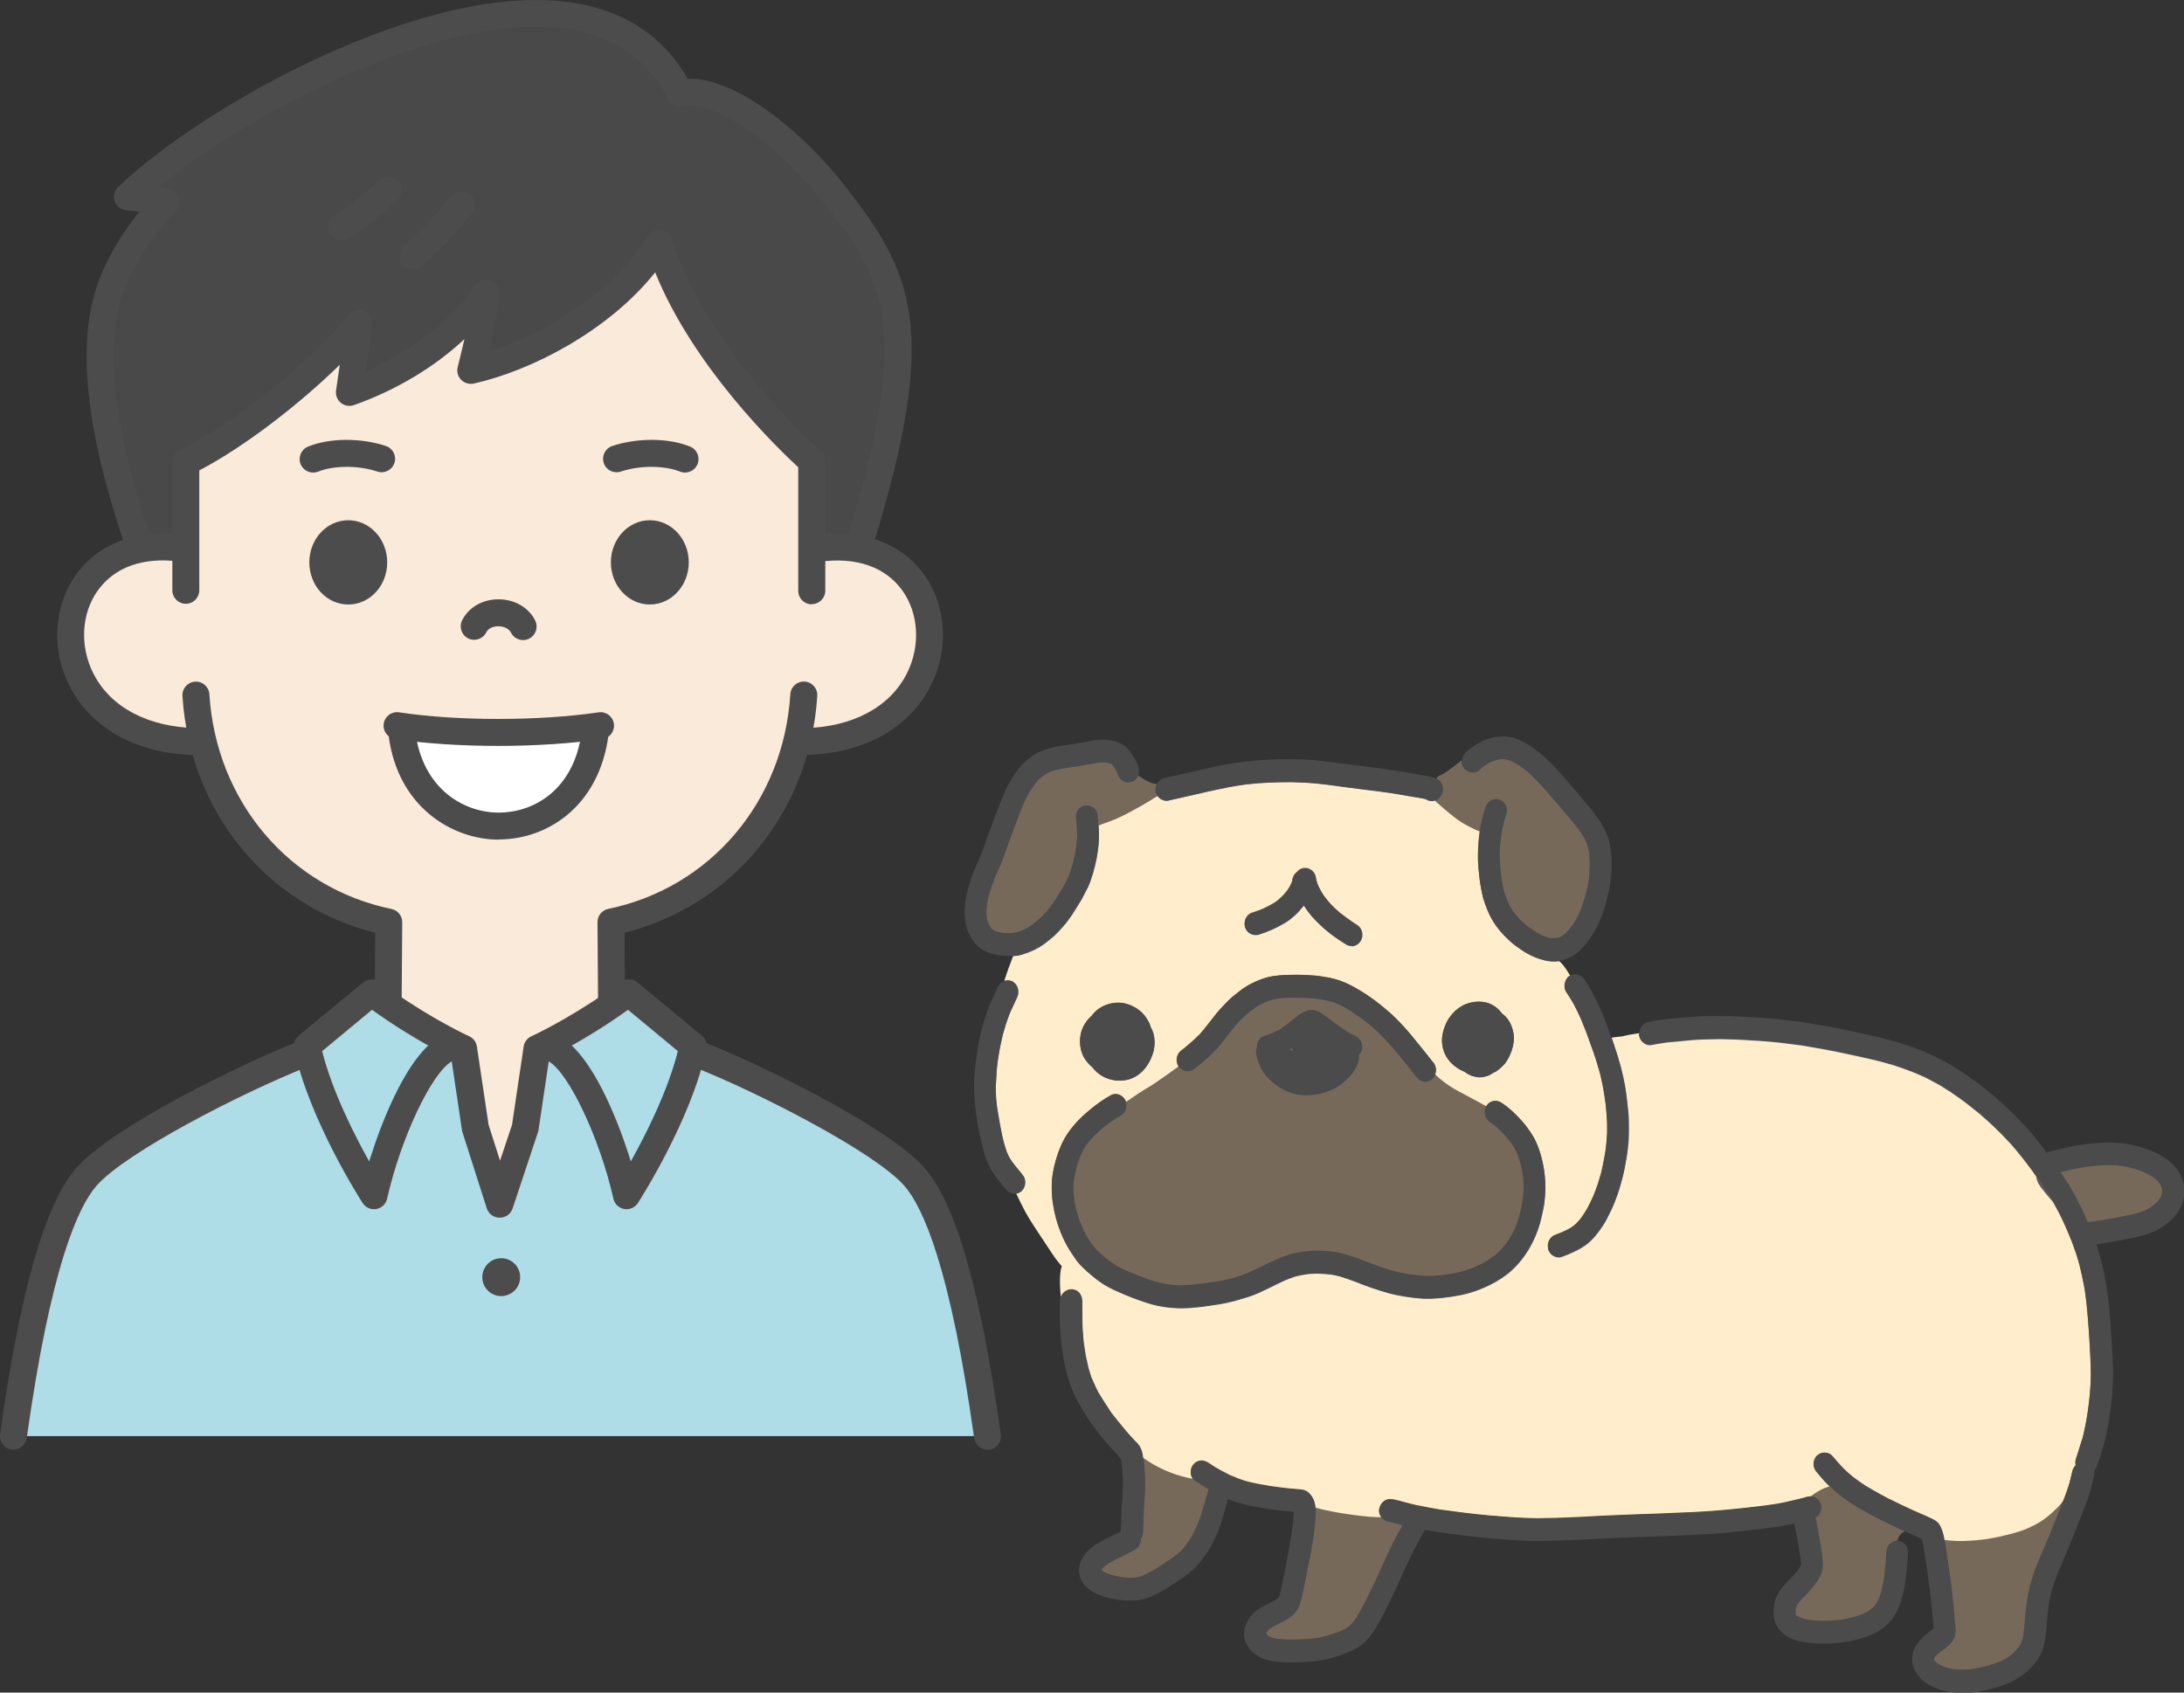
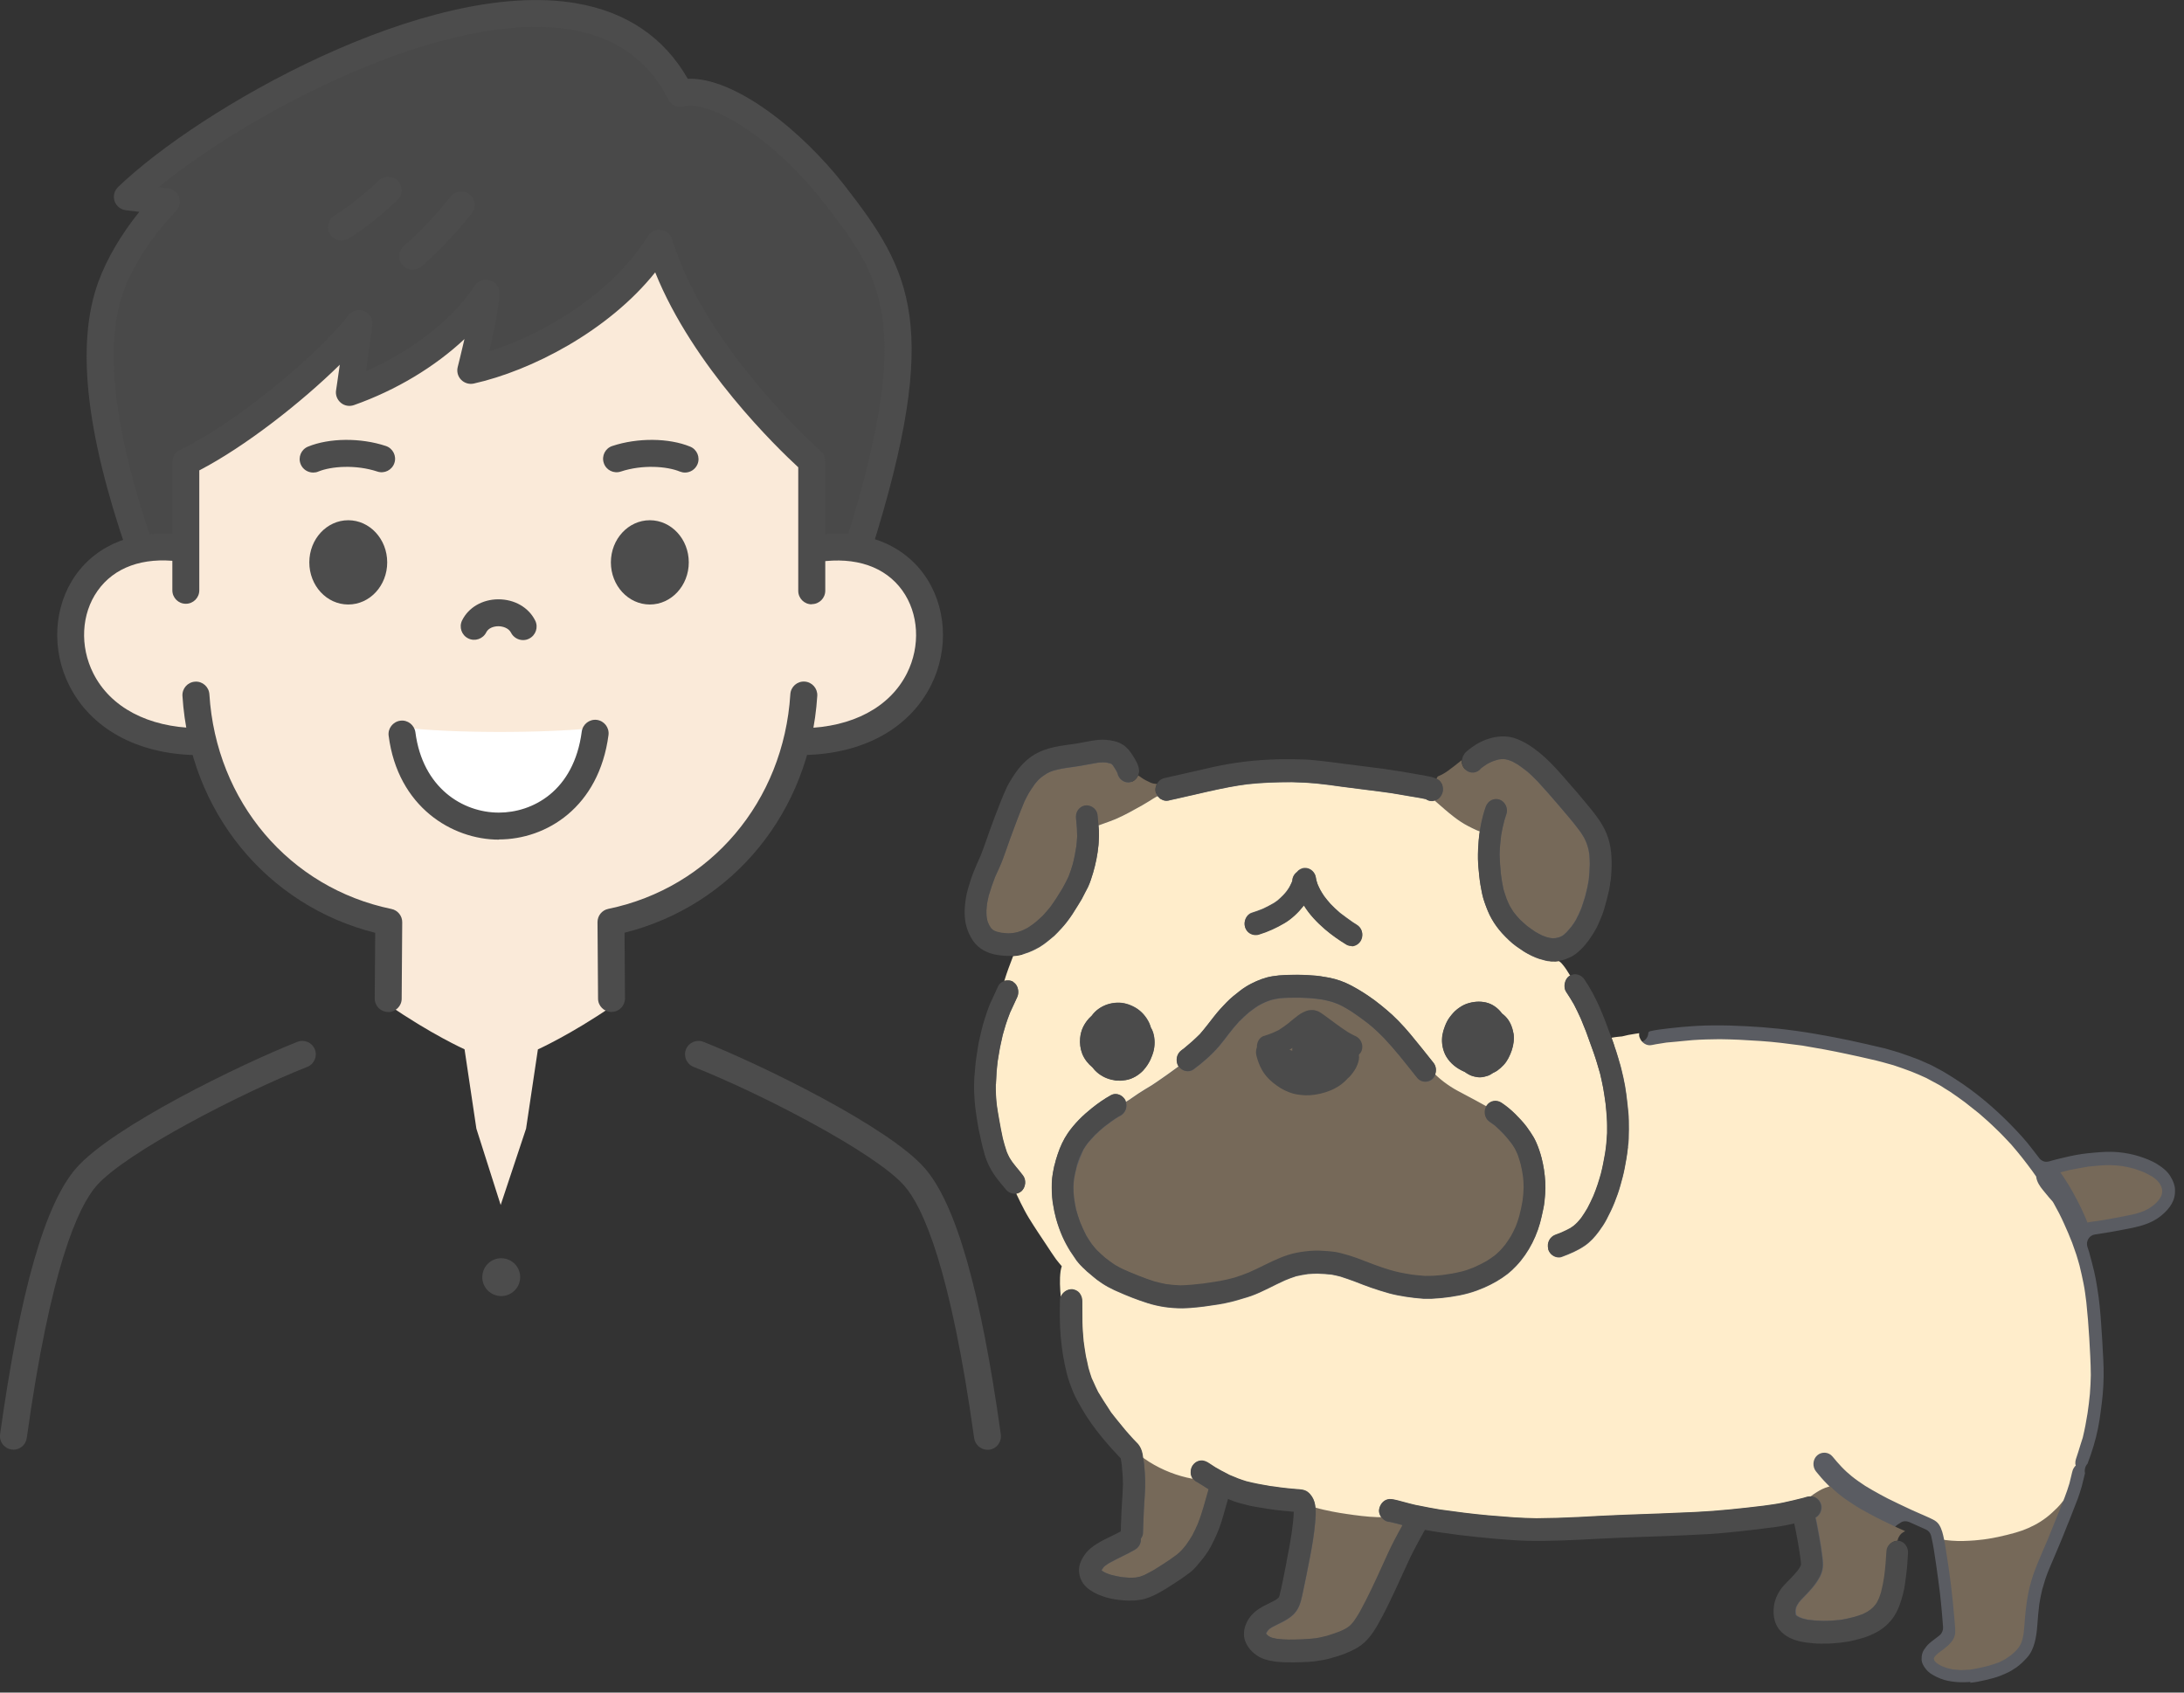
<svg xmlns="http://www.w3.org/2000/svg" id="_レイヤー_23" width="240" height="186" viewBox="0 0 240 186">
  <rect x="0" y="0" width="240" height="186" fill="#333333" stroke="none" />
  <defs>
    <style>.cls-1{fill:#faead9;}.cls-2{fill:#494949;}.cls-3{fill:#766959;}.cls-4{fill:#5a5c62;}.cls-5{fill:#fff;}.cls-6{fill:#4c4c4c;}.cls-7{fill:#aedce7;}.cls-8{fill:#4b4b4b;}.cls-9{fill:#ffedcb;}</style>
  </defs>
-   <path class="cls-7" d="M108.51,157.82H1.51c1.95-13.91,4.56-24.46,8.01-28.4,3.59-4.09,17.6-11.09,24.27-13.72l-.02-.65,7.07-5.86c5.42,4.03,10.09,6.13,10.09,6.13l1.29,8.72,2.68,8.39,2.79-8.39,1.3-8.72s4.67-2.1,10.09-6.13l7.08,5.86.02.65c6.67,2.63,20.73,9.63,24.32,13.72,3.45,3.93,6.06,14.49,8.01,28.4Z" />
  <path class="cls-2" d="M94.3,60.46c7.65-24.36,4.3-30.3-2.51-39.05-5.29-6.8-12.97-12.1-16.91-11.06-10.59-21.16-50.26,1.23-60.76,11.36,0,0,2.07.25,4.28.56-2.46,2.49-4.85,5.96-6.07,9.27-2.56,6.97-.83,17.36,3.19,28.99,2.63-.49,5.02-.25,5.02-.25v-9.44c6.52-3.12,15.68-10.87,19.04-15.22-.56,4.28-1.06,7.56-1.06,7.56,5.58-1.97,11.67-5.84,15.01-10.9-.19,2.79-1.68,8.49-1.68,8.49,6.16-1.37,15.87-6.14,20.71-13.97,3.74,12.51,16.76,23.96,16.76,23.96v9.58c2.59-.48,4.97.1,4.97.1Z" />
  <path class="cls-1" d="M67.28,110.56c-4.56,3.13-8.17,4.76-8.17,4.76l-1.3,8.71-2.79,8.39-2.67-8.39-1.3-8.72s-3.75-1.69-8.43-4.94l.19-8.96c-6.38-1.27-17.32-7.21-20.39-19.83-19,.03-19.24-23.19-1.71-21.26l-.17-9.47c6.52-3.12,15.68-10.87,19.04-15.22-.56,4.28-1.06,7.56-1.06,7.56,5.58-1.97,11.67-5.84,15.01-10.9-.19,2.79-1.68,8.49-1.68,8.49,6.16-1.37,15.87-6.14,20.71-13.97,3.74,12.51,16.76,23.96,16.76,23.96l.09,9.54c17.53-1.93,17.29,21.29-1.71,21.26-1.25,6.39-7.32,17.15-20.48,19.83l.06,9.14Z" />
  <path class="cls-5" d="M44.22,79.93c5.16.66,15.45.66,20.99.08-.66,14.73-20.33,14.08-20.99-.08Z" />
  <path class="cls-6" d="M88.36,82.98c-.81,0-1.47-.65-1.48-1.45-.02-.82.64-1.49,1.45-1.51,5.33-.1,9.47-2.3,11.34-6.04,1.5-3,1.3-6.57-.52-9.1-1.87-2.6-5.11-3.71-9.11-3.14-.81.11-1.56-.45-1.68-1.26s.45-1.56,1.26-1.68c5.08-.72,9.43.86,11.93,4.34,2.45,3.41,2.76,8.18.77,12.15-2.38,4.76-7.46,7.56-13.94,7.68,0,0-.02,0-.03,0Z" />
  <path class="cls-6" d="M21.56,82.98s-.02,0-.03,0c-6.45-.12-11.52-2.9-13.91-7.63-2-3.95-1.73-8.71.68-12.13,2.45-3.48,6.73-5.1,11.73-4.46.81.1,1.39.85,1.28,1.66-.1.81-.85,1.39-1.66,1.28-3.94-.5-7.11.64-8.93,3.23-1.79,2.53-1.97,6.1-.46,9.08,1.88,3.72,6.01,5.9,11.32,6,.82.02,1.47.69,1.45,1.51-.02.81-.68,1.45-1.48,1.45Z" />
  <path class="cls-6" d="M42.55,61.8c0,2.56-1.91,4.63-4.28,4.63s-4.28-2.07-4.28-4.63,1.92-4.63,4.28-4.63,4.28,2.07,4.28,4.63Z" />
  <path class="cls-6" d="M67.13,61.8c0,2.56,1.92,4.63,4.28,4.63s4.28-2.07,4.28-4.63-1.92-4.63-4.28-4.63-4.28,2.07-4.28,4.63Z" />
  <path class="cls-6" d="M57.48,70.34c-.54,0-1.07-.3-1.33-.82-.26-.51-.91-.7-1.39-.7h0c-.48,0-1.08.18-1.32.66-.36.73-1.25,1.04-1.98.68-.74-.36-1.04-1.25-.68-1.98.7-1.42,2.22-2.31,3.97-2.32h.02c1.77,0,3.32.89,4.04,2.33.37.73.07,1.62-.66,1.99-.21.11-.44.16-.66.16Z" />
  <path class="cls-6" d="M34.41,51.93c-.58,0-1.14-.35-1.37-.92-.31-.76.05-1.62.81-1.93,2.34-.96,5.78-.99,8.55-.07.78.26,1.2,1.1.94,1.87-.26.78-1.1,1.2-1.87.94-2.36-.78-5.05-.59-6.49,0-.18.08-.37.11-.56.11Z" />
  <path class="cls-6" d="M75.27,51.93c-.19,0-.38-.04-.56-.11-1.44-.59-4.13-.78-6.49,0-.78.26-1.62-.16-1.87-.94-.26-.78.16-1.62.94-1.87,2.77-.92,6.21-.89,8.55.07.76.31,1.12,1.18.81,1.93-.24.57-.79.92-1.37.92Z" />
  <path class="cls-6" d="M42.66,111.21s0,0-.01,0c-.82,0-1.48-.67-1.47-1.49l.05-7.21c-11.93-3-20.38-13.31-21.18-26.03-.05-.82.57-1.52,1.39-1.57.81-.06,1.52.57,1.57,1.39.74,11.79,8.79,21.27,20.01,23.59.69.14,1.19.76,1.18,1.46l-.06,8.4c0,.81-.67,1.47-1.48,1.47Z" />
  <path class="cls-6" d="M67.2,111.21c-.81,0-1.48-.66-1.48-1.47l-.06-8.4c0-.71.49-1.32,1.18-1.46,11.23-2.32,19.27-11.8,20.01-23.59.05-.82.75-1.44,1.57-1.39.82.05,1.44.76,1.39,1.57-.8,12.72-9.25,23.03-21.18,26.03l.05,7.21c0,.82-.65,1.49-1.47,1.49,0,0,0,0-.01,0Z" />
  <path class="cls-6" d="M15.4,61.75c-.61,0-1.19-.38-1.4-1-4.61-13.34-5.65-23.09-3.18-29.81.92-2.52,2.54-5.25,4.49-7.66-.88-.11-1.48-.18-1.49-.18-.57-.07-1.05-.46-1.23-1-.18-.54-.04-1.14.38-1.54C21.83,12.02,46.92-2.45,63.32.36c5.53.95,9.65,3.74,12.26,8.3,5.1-.22,12.5,5.63,17.26,11.76,7.26,9.34,10.69,15.36,2.93,40.05-.25.78-1.08,1.21-1.86.97-.78-.25-1.21-1.08-.97-1.86,7.65-24.37,3.86-29.25-2.44-37.35-5.55-7.14-12.55-11.28-15.36-10.53-.68.18-1.39-.14-1.7-.77-2.12-4.24-5.69-6.81-10.61-7.66C48.9.89,27.3,12.49,17.43,20.57c.34.05.69.09,1.05.14.55.08,1.02.46,1.2.99s.04,1.12-.35,1.52c-2.48,2.51-4.68,5.86-5.73,8.74-2.2,5.97-1.12,15.33,3.2,27.82.27.77-.14,1.62-.92,1.88-.16.06-.32.08-.48.08Z" />
  <path class="cls-6" d="M89.2,66.41c-.82,0-1.48-.66-1.48-1.48v-13.58c-2.29-2.11-11.56-11.06-15.72-21.42-5.19,6.49-13.66,10.82-19.94,12.22-.5.11-1.03-.05-1.39-.42-.36-.37-.5-.9-.37-1.4,0-.03.36-1.39.74-3.07-3.24,3.04-7.5,5.62-12.15,7.26-.49.17-1.04.08-1.44-.26s-.6-.85-.52-1.36c0-.02.17-1.1.41-2.82-4.2,4.13-10.42,9.01-15.44,11.61v13.18c0,.82-.66,1.48-1.48,1.48s-1.48-.66-1.48-1.48v-14.09c0-.57.33-1.09.84-1.34,6.24-2.99,15.23-10.53,18.5-14.79.41-.53,1.12-.72,1.74-.46.62.26.99.9.9,1.56-.26,1.95-.5,3.71-.69,5.04,4.27-1.9,9.12-5.11,11.94-9.39.37-.56,1.07-.8,1.71-.59.64.22,1.05.83,1.01,1.5-.11,1.71-.67,4.36-1.12,6.3,6.12-1.94,13.54-6.4,17.42-12.66.31-.5.88-.77,1.45-.69.58.08,1.06.49,1.23,1.04,3.58,11.95,16.19,23.16,16.32,23.27.32.28.5.69.5,1.11v14.23c0,.82-.66,1.48-1.48,1.48Z" />
  <path class="cls-6" d="M1.48,159.3c-.07,0-.14,0-.21-.01-.81-.11-1.38-.86-1.26-1.67,2.2-15.78,4.94-25.35,8.38-29.27,3.99-4.55,18.02-11.38,24.29-13.86.76-.3,1.62.07,1.92.83.3.76-.07,1.62-.83,1.92-7.3,2.89-19.96,9.41-23.16,13.06-2.06,2.35-5.07,9.07-7.67,27.73-.1.74-.74,1.28-1.47,1.28Z" />
  <path class="cls-6" d="M108.52,159.32c-.73,0-1.36-.54-1.47-1.28-2.6-18.66-5.61-25.39-7.68-27.74-3.2-3.65-15.85-10.17-23.16-13.06-.76-.3-1.13-1.16-.83-1.92.3-.76,1.16-1.13,1.92-.83,6.28,2.48,20.31,9.31,24.3,13.86,3.44,3.92,6.18,13.5,8.38,29.29.11.81-.45,1.56-1.26,1.67-.07,0-.14.01-.21.01Z" />
-   <path class="cls-6" d="M54.89,133.81s0,0,0,0c-.64,0-1.21-.42-1.4-1.03l-2.68-8.39c-.02-.08-.04-.15-.05-.23l-1.12-7.52c-2.2,1.25-5.61,8.45-7.1,15.09-.13.58-.6,1.03-1.19,1.13-.59.1-1.18-.15-1.5-.66-.24-.37-5.87-9.15-7.53-16.94-.12-.54.08-1.1.5-1.45l7.08-5.85c.53-.43,1.28-.45,1.83-.05,4.57,3.39,8.63,5.4,9.6,5.86.1.04.21.09.31.15.44.23.71.65.77,1.11l1.28,8.58,1.26,3.94,1.32-3.95,1.27-8.57c.06-.45.33-.87.77-1.11.1-.05.2-.1.31-.15.97-.46,5.03-2.47,9.6-5.86.55-.41,1.3-.39,1.83.05l7.08,5.85c.43.35.62.91.5,1.45-1.66,7.8-7.29,16.57-7.53,16.94-.32.5-.92.76-1.5.66-.59-.1-1.06-.55-1.19-1.13-1.5-6.64-4.9-13.83-7.11-15.09l-1.12,7.52c-.01.09-.03.17-.06.25l-2.79,8.39c-.2.61-.77,1.01-1.41,1.01ZM35.4,115.51c1.11,4.4,3.51,9.15,5.17,12.12,1.37-4.42,3.73-10.17,6.49-12.73-1.66-.93-3.82-2.24-6.18-3.93l-5.48,4.54ZM62.83,114.9c2.76,2.57,5.13,8.31,6.49,12.73,1.66-2.97,4.06-7.72,5.17-12.12l-5.48-4.54c-2.36,1.69-4.52,3-6.18,3.93Z" />
  <path class="cls-6" d="M37.53,26.44c-.49,0-.98-.25-1.26-.7-.43-.69-.22-1.61.47-2.04,2.65-1.66,4.84-3.83,4.87-3.85.58-.58,1.52-.57,2.1,0,.58.58.57,1.52,0,2.09-.1.1-2.44,2.42-5.38,4.26-.24.15-.52.23-.79.23Z" />
  <path class="cls-6" d="M45.35,29.64c-.42,0-.84-.18-1.13-.52-.53-.62-.46-1.56.17-2.09,2.6-2.21,5.1-5.39,5.13-5.42.51-.64,1.44-.75,2.08-.25.64.51.75,1.44.25,2.08-.11.14-2.71,3.43-5.54,5.84-.28.24-.62.35-.96.35Z" />
  <path class="cls-6" d="M57.16,140.38c-.02,1.15-.96,2.06-2.11,2.05-1.15-.02-2.07-.96-2.05-2.11.02-1.15.96-2.07,2.11-2.05,1.15.02,2.07.96,2.05,2.11Z" />
-   <path class="cls-6" d="M54.75,81.97c-4.02,0-8.02-.25-11.34-.76-.81-.12-1.37-.88-1.24-1.69.12-.81.88-1.37,1.69-1.24,6.37.97,15.38.97,21.92,0,.81-.12,1.56.44,1.68,1.25.12.81-.44,1.56-1.25,1.68-3.4.5-7.44.76-11.46.76Z" />
  <path class="cls-6" d="M54.83,92.27h-.01c-5.12,0-11.1-3.58-12.11-11.41-.11-.81.47-1.55,1.28-1.66.81-.11,1.55.47,1.66,1.28.79,6.09,5.18,8.82,9.17,8.82h0c3.67,0,8.25-2.33,9.11-8.91.11-.81.85-1.38,1.66-1.28.81.11,1.38.85,1.28,1.66-1.05,7.93-6.81,11.48-12.05,11.48Z" />
  <path class="cls-4" d="M216.49,184.92c.57-.04,1.16-.17,1.72-.3.54-.13,1.11-.27,1.62-.47.3-.12.59-.25.89-.39.23-.11.44-.25.65-.39l.13-.08c.49-.32.93-.78,1.26-1.14.82-.91,1.02-2.31,1.11-3.42.07-.98.14-1.74.23-2.46.09-.56.19-1.07.32-1.59.11-.4.22-.77.34-1.14.15-.45.32-.89.51-1.33,0,0,.84-1.96,1.01-2.38.32-.76.63-1.53.93-2.3l.16-.38c.17-.41.32-.82.48-1.23l.21-.54c.09-.23.18-.45.27-.69.15-.43.31-.9.44-1.37.12-.47.24-.94.35-1.42-.08-.36.02-.79.28-1.05.26-.68.47-1.31.66-1.94.2-.66.36-1.3.49-1.95.13-.62.22-1.25.3-1.88.08-.62.17-1.25.22-1.87.11-1.25.13-2.54.06-3.82-.07-1.33-.14-2.67-.24-3.99-.08-1.18-.2-2.54-.42-3.85l-.02-.12c-.1-.62-.2-1.21-.34-1.78-.17-.69-.35-1.38-.54-2.07-.04-.13-.08-.27-.13-.4l-.05-.15c-.1-.3-.06-.62.1-.89.16-.26.42-.44.72-.48,1.12-.16,2.25-.36,3.22-.55.59-.11,1.15-.22,1.7-.37.98-.27,1.77-.65,2.39-1.17.49-.4.86-.82,1.12-1.27.12-.22.22-.44.28-.68.07-.25.1-.52.09-.88,0-.43-.17-.93-.51-1.48-.28-.46-.73-.89-1.43-1.32-.65-.41-1.42-.68-1.94-.85-.72-.23-1.48-.39-2.33-.47-.54-.05-1.12-.06-1.8-.02-.54.03-1.08.09-1.61.14-.75.08-1.54.22-2.5.45-.47.11-.94.22-1.41.35l-.35.1c-.07.02-.14.03-.2.03-.32.02-.63-.13-.83-.39-.43-.56-.86-1.12-1.3-1.67-.38-.47-.79-.91-1.23-1.38-1.87-1.99-3.84-3.7-5.9-5.12-.56-.38-1.12-.74-1.69-1.09-.43-.27-.8-.46-1.16-.65l-.48-.26c-.16-.09-.33-.16-.5-.23l-.45-.2c-.2-.09-.4-.18-.6-.26-.69-.26-1.37-.51-2.07-.74-.22-.07-.44-.13-.66-.2l-.41-.12c-.19-.05-.38-.11-.57-.16-.67-.16-1.34-.32-2.02-.47-1.27-.29-2.46-.55-3.65-.77-1.29-.24-2.67-.49-4.06-.68-1.36-.19-2.59-.31-3.74-.4-2.14-.15-4.68-.28-7.21-.14l-.44.03c-.77.05-1.55.12-2.32.21l-.27.03c-.72.08-1.41.16-2.06.32-.11.03-.18.11-.18.21-.03.5-.39.91-.87.97l-.46.06c-.47.06-.92.15-1.34.26-.06.02-.12.03-.19.03,0,0-.44.05-.46.05-.15.02-.35.05-.55.09-.04,0-.09.01-.13.02-.43.02-.83-.24-.99-.68-.79-2.2-1.6-4.32-2.84-6.12-.05-.08-.12-.12-.2-.11-.13.07-.28.11-.43.12-.37.02-.75-.14-.94-.47-.27-.44-.54-.87-.84-1.23-.01-.01-.04-.04-.09-.07-.36-.23-.54-.67-.45-1.1.09-.43.42-.76.84-.82.17-.02.34-.06.51-.11.32-.11.56-.22.74-.34.23-.15.45-.33.67-.55.5-.49.94-1.1,1.41-1.91.17-.3.31-.64.46-.99l.09-.21c.12-.28.22-.58.31-.87.19-.64.36-1.3.51-1.97.06-.28.1-.58.13-.86.03-.34.07-.67.08-1.01.06-1.17.04-2.54-.48-3.76-.38-.9-.97-1.7-1.73-2.62l-.16-.19c-.36-.43-.72-.87-1.08-1.3-.65-.76-1.31-1.52-1.97-2.27-.34-.38-.69-.75-1.05-1.11-.31-.31-.64-.63-.99-.91-.25-.19-.5-.39-.75-.57-.44-.32-.93-.58-1.45-.8-.44-.18-.93-.26-1.45-.23-.44.03-.9.12-1.37.3-.55.2-1.11.54-1.7,1.02-.08.07-.23.2-.24.34-.03.3-.17.57-.4.74l-.16.12c-.43.35-.87.7-1.32,1.03-.34.25-.7.46-1.07.63-.18.28-.47.45-.78.47-.15,0-.31-.02-.46-.09-.07-.04-.12-.06-.18-.08-.22-.07-.45-.11-.68-.16-.34-.07-.59-.11-.84-.15l-.26-.05c-.6-.11-1.2-.21-1.8-.31-1.15-.19-2.37-.36-3.73-.52-.75-.09-1.51-.19-2.26-.29-.52-.07-1.04-.14-1.56-.2-.68-.09-1.36-.16-2.05-.22-.53-.05-1.08-.06-1.61-.07h-.24c-1.02-.03-2.05,0-3.05.05-1.37.08-2.73.23-4.06.45-1.06.18-2.13.43-3.17.67l-.28.07c-1.16.27-2.33.53-3.5.79-.13.03-.18.1-.2.14-.17.31-.48.51-.81.53-.04,0-.07,0-.11,0-.4-.02-.75-.1-1.05-.24-.49-.22-.87-.44-1.24-.7l-.24-.17c-.39-.28-.58-.83-.4-1.28,0-.39-.29-.85-.48-1.15-.26-.41-.49-.72-.79-.91-.35-.22-.81-.35-1.46-.4-.16-.01-.32-.01-.48,0-.27.02-.54.05-.81.1-.28.05-.55.1-.83.15-.3.06-.61.12-.92.17-.28.04-.56.08-.84.12-.32.04-.63.09-.95.14-.87.15-1.54.35-2.1.63-.73.36-1.42.97-2.01,1.78-.16.22-.31.44-.45.67l-.08.13c-.13.22-.27.43-.38.66-.32.65-.59,1.33-.79,1.85l-.21.56c-.28.72-.56,1.45-.82,2.18l-.3.86c-.24.7-.49,1.4-.76,2.08l-.2.44c-.2.46-.41.91-.59,1.38-.2.5-.38,1.06-.58,1.75-.16.56-.26,1.17-.31,1.86-.03.39-.02.77.03,1.12.08.63.3,1.23.65,1.78.25.39.62.71,1.08.93.51.24,1.1.32,1.66.37.22.02.45.02.67.01.01,0,.17-.02.18-.02.33-.02.66.14.86.42.21.29.25.68.12,1.01-.42,1.06-.71,1.88-.95,2.65-.1.32-.33.57-.64.67-.22.37-.37.69-.52,1-.13.28-.26.55-.38.83-.23.51-.4,1.05-.59,1.63l-.05.17c-.18.55-.31,1.13-.45,1.74l-.06.25c-.12.5-.2,1.02-.28,1.57l-.04.27c-.09.61-.14,1.21-.2,1.93-.01.17-.02.34-.02.51v.32c-.02.32-.03.66-.01.98.03.54.07,1.26.17,1.96.09.63.18,1.26.31,1.89.21,1.08.41,1.95.64,2.73.24.81.66,1.61,1.25,2.36.29.37.59.74.9,1.1.04.05.1.08.14.08.03,0,.05-.01.07-.02.04,0,.09-.01.13-.02.39-.02.77.2.95.58l.12.27c.11.23.22.46.33.69.3.6.57,1.13.87,1.62.54.87,1.11,1.73,1.68,2.58l.58.87c.22.34.44.67.68,1,.12.17.26.33.4.49l.2.24c.24.29.31.68.19,1.04-.04.12-.07.23-.08.33-.11.82-.05,1.7.03,2.6.01.15,0,.31-.06.45-.03,1.34-.04,2.66.07,3.95.06.59.13,1.28.24,1.97.09.57.22,1.17.39,1.9.17.7.43,1.38.67,1.95.2.5.48.99.78,1.5l.11.19c.56.98,1.25,1.96,2.11,3.01.56.68,1.18,1.37,2.01,2.26.13.14.22.31.26.5.05.24.09.48.12.72.1.93.14,1.68.15,2.38-.01.62-.05,1.22-.09,1.82-.02.39-.05.79-.07,1.18-.03.7-.06,1.39-.08,2.09,0,.04,0,.08,0,.11-.02.37-.21.7-.52.87-.29.16-.54.28-.78.4l-.47.23c-.45.22-.87.43-1.27.67-.5.31-.81.57-1.04.88-.34.45-.51.87-.5,1.19.02.4.18.76.45,1.02.13.13.29.25.51.38.26.16.55.29.87.4.14.05.28.1.43.14.47.14,1.02.24,1.65.29.37.03.72.04,1.07.02.23-.01.47-.04.7-.08.54-.09,1.1-.36,1.57-.61.57-.3,1.13-.65,1.64-.99.37-.24.73-.48,1.1-.74.38-.26.71-.5.97-.76.12-.12.22-.25.33-.37l.18-.21c.52-.61.89-1.13,1.16-1.65.49-.92.84-1.74,1.07-2.51.16-.51.3-1.02.44-1.53l.28-.96c.08-.28.27-.51.51-.64.12-.06.25-.1.39-.11.14,0,.28.02.41.07,0,0,.45.19.56.23.39.15.8.25,1.25.36l.19.05c.33.08.66.14,1,.2l.33.06c.51.09,1.02.16,1.53.23.57.08,1.14.13,1.72.18l.29.03c.5.04.98.47,1,.99,0,.01,0,.1,0,.11-.03.83-.13,1.59-.23,2.32,0,0-.02.12-.02.12-.15.97-.33,1.94-.52,2.9,0,0-.08.46-.1.57l-.18.91c-.16.84-.33,1.71-.56,2.56,0,.02-.03.11-.04.13-.02.05-.06.18-.08.22-.03.07-.1.2-.15.25-.03.05-.08.09-.12.14l-.15.14s-.08.07-.11.09c-.08.05-.15.11-.23.16-.3.17-.57.3-.83.43-.51.26-1,.5-1.38.83-.56.49-.99,1.39-.69,2.06.17.39.46.73.86,1,.35.24.82.4,1.42.49,0,0,.22.03.22.03.58.06,1.19.09,1.82.08h.11c.48,0,.97-.02,1.46-.05.51-.03,1.04-.1,1.57-.2l.2-.04c.09-.02.18-.03.27-.06.58-.16,1.19-.33,1.8-.57.67-.27,1.12-.5,1.5-.79.83-.62,1.4-1.68,1.96-2.7.53-.98.97-1.93,1.41-2.85l.13-.28c.23-.49.45-.98.67-1.47.29-.63.57-1.26.87-1.89.38-.79.8-1.56,1.21-2.3l.45-.82c.17-.31.48-.51.81-.53.07,0,.15,0,.22.01,1.28.23,2.58.41,3.69.55,1.2.16,2.4.27,3.59.38l.17.02c.48.05.96.08,1.44.11l.48.03c.57.04,1.14.08,1.72.09,2.52.06,5.09-.08,7.58-.21l.29-.02c1.85-.1,3.7-.16,5.55-.23l2.05-.07c1.35-.05,2.7-.11,4.05-.19h.11c1.24-.08,2.48-.2,3.42-.3,1.38-.15,2.75-.3,4.12-.49.58-.08,1.2-.2,1.95-.37.05-.01.1-.02.16-.02.48-.03.92.31,1.03.81.3,1.41.55,2.8.73,4.14.02.18.03.34.04.5,0,.09,0,.21-.03.3,0,.04-.03.12-.04.16l-.04.13-.14.3c-.13.22-.22.36-.33.5-.31.38-.59.7-.88,1-.22.22-.43.44-.64.66-.39.41-.69.94-.82,1.45-.12.48-.12.99,0,1.45.11.43.37.78.8,1.07.7.48,1.68.6,2.53.68.58.05,1.18.04,1.7.03h.33c.52-.04,1.05-.1,1.57-.19.36-.06.72-.15,1.08-.25.11-.03.46-.13.46-.13.61-.21,1-.38,1.35-.57.59-.33,1.09-.77,1.44-1.28.47-.67.72-1.46.91-2.21.16-.61.24-1.27.33-1.96l.02-.14c.1-.77.14-1.56.18-2.24,0-.1-.04-.2-.12-.24-.02,0-.04,0-.06,0-.31.02-.61-.11-.81-.36-.2-.24-.29-.57-.23-.88.02-.14.05-.25.09-.36.22-.6.58-1.04,1.06-1.31.02,0,.03-.02.05-.03.16-.13.35-.2.55-.21.15,0,.3.02.45.08l1.86.83c.28.13.5.39.57.7.23.96.36,1.88.49,2.77l.06.4c.15,1.04.29,2.08.42,3.13.08.75.16,1.48.22,2.22.03.36.12,1.51.12,1.51.02.33-.11.66-.35.87l-.12.1-.59.45c-.17.13-.34.26-.5.41-.16.14-.32.34-.52.63-.2.29-.29.65-.28,1.08,0,.17.06.39.14.55.13.26.29.49.55.76.13.13.33.28.6.43.23.13.5.26.8.38.52.21,1.09.3,1.53.35.42.05.88.06,1.45.03l.31-.02Z" />
  <path class="cls-3" d="M129.7,141.29c-.52-.02-1.04-.07-1.56-.14-.44-.09-.87-.19-1.31-.31-.53-.17-1.07-.36-1.59-.57-.27-.11-.54-.22-.81-.33-.15-.06-.29-.12-.44-.18-.14-.06-.28-.13-.43-.19-.03-.02-.07-.03-.1-.05h0s-.01,0-.01,0h0s-.05-.02-.07-.03c.01,0,.02,0,.03.01-.31-.15-.61-.31-.91-.49-.36-.24-.71-.5-1.05-.77-.31-.26-.61-.54-.9-.83-.19-.21-.37-.43-.55-.65-.21-.31-.41-.62-.61-.94-.25-.48-.47-.97-.68-1.48-.17-.46-.33-.93-.45-1.41-.09-.44-.17-.88-.23-1.32-.04-.4-.06-.8-.06-1.2.01-.29.03-.57.07-.85.06-.39.15-.78.25-1.17.03-.08.05-.17.08-.26.19-.55.4-1.1.63-1.64.03-.05.05-.1.07-.15.14-.23.28-.45.44-.66.26-.32.54-.62.82-.92.34-.33.69-.66,1.06-.95.02-.02.04-.03.06-.04.46-.36.93-.7,1.43-1.01.08-.05.17-.1.26-.14.52-.29.77-.91.6-1.49.48-.29.93-.63,1.4-.94.49-.32.99-.61,1.49-.92.37-.23.71-.49,1.07-.73s.7-.5,1.06-.75c.27-.19.54-.38.8-.58.36.52,1.1.7,1.62.31,1-.74,1.96-1.57,2.78-2.52.39-.45.75-.93,1.11-1.41.34-.44.69-.86,1.06-1.27.37-.37.75-.73,1.15-1.07.33-.25.66-.5,1.01-.72.26-.15.52-.28.79-.4.23-.09.47-.18.71-.25.29-.07.59-.13.88-.17.72-.07,1.43-.07,2.15-.06.42.01.83.03,1.25.06.41.03.81.09,1.22.14.36.07.72.15,1.07.25.29.09.57.2.85.32.46.22.89.48,1.33.75.63.42,1.24.86,1.84,1.33.18.15.37.31.55.46.41.35.78.73,1.16,1.11.6.64,1.18,1.3,1.74,1.98.64.8,1.28,1.6,1.92,2.4.24.3.61.45.97.43.26-.01.51-.11.71-.3.15-.14.25-.31.32-.5.1.09.18.18.28.26.46.4.94.77,1.44,1.1.49.31,1,.58,1.51.85.81.42,1.62.86,2.42,1.31-.34.55-.22,1.35.32,1.71.21.14.41.28.61.44.35.31.69.64,1.01.98.29.33.58.66.84,1.02.13.18.25.37.36.57.11.21.21.42.3.64.13.35.24.7.33,1.06.11.46.19.93.26,1.41.04.37.06.75.06,1.13-.01.47-.05.94-.11,1.41-.09.58-.22,1.16-.37,1.73-.11.38-.24.76-.38,1.13-.16.37-.34.72-.53,1.07-.2.32-.4.64-.63.94-.19.24-.39.47-.6.69-.18.17-.36.34-.55.5-.28.22-.57.42-.87.6-.47.27-.97.51-1.46.73-.23.09-.46.17-.7.26-.21.08-.43.13-.65.19-.33.07-.66.15-.99.21-.35.06-.7.11-1.05.16-.35.04-.71.07-1.06.09-.3.02-.6.02-.89.01-.48-.03-.96-.08-1.44-.14-.42-.07-.83-.14-1.24-.22-.42-.08-.84-.2-1.26-.32-.59-.19-1.18-.39-1.76-.6-.58-.22-1.16-.45-1.75-.67-.6-.22-1.21-.4-1.83-.56-.6-.16-1.24-.2-1.86-.24-.67-.05-1.37-.03-2.04.06-.63.08-1.26.19-1.87.39-1.17.37-2.25.95-3.35,1.48-.31.15-.62.29-.93.43-.53.21-1.06.4-1.61.58-.52.14-1.03.27-1.56.36-.63.11-1.26.2-1.89.29-.84.1-1.68.19-2.52.2Z" />
  <path class="cls-3" d="M121.24,172.29s.06-.07.09-.1c.04-.04.08-.07.12-.11.16-.12.32-.22.48-.32.47-.26.95-.49,1.42-.73.25-.12.49-.24.74-.37.21-.11.41-.23.62-.34,0,0,0,0-.01,0,.42-.21.71-.68.68-1.2,0-.01,0-.02,0-.03.13-.18.22-.38.23-.61.02-.8.05-1.6.09-2.41.05-1.12.17-2.24.15-3.36-.01-.58-.06-1.16-.11-1.74-.03-.28-.08-.56-.12-.83.24.15.46.32.7.47,1.46.92,3.1,1.56,4.79,1.87.13.19.31.35.53.44.14.09.28.17.42.26.21.13.41.26.62.39.06.03.11.07.16.1,0,.03-.02.06-.02.09-.12.43-.24.86-.37,1.29-.05.19-.11.38-.16.57-.18.62-.38,1.23-.62,1.83-.19.45-.4.89-.63,1.32-.22.36-.44.71-.69,1.05-.06.08-.13.15-.19.23-.09.11-.18.22-.28.33-.17.17-.35.33-.54.49-.5.38-1.03.73-1.55,1.07-.02,0-.03,0-.05-.02-.02.03-.05.04-.07.06,0,0,0,.01,0,.02-.04.03-.09.05-.13.08-.08.05-.16.1-.23.15-.18.11-.36.23-.55.34-.12.07-.25.13-.37.2-.2.11-.4.22-.61.32-.16.07-.32.13-.49.18-.14.03-.28.06-.43.09-.24.02-.47.03-.71.03-.21-.01-.42-.03-.63-.05-.1,0-.19-.01-.29-.03-.4-.07-.79-.15-1.18-.26-.18-.06-.35-.13-.53-.2-.08-.04-.17-.09-.25-.13-.04-.03-.09-.06-.13-.09-.02-.02-.04-.04-.06-.06,0,0,0,0-.01-.01,0,0,.01-.02.02-.03.06-.09.11-.17.17-.25Z" />
  <path class="cls-3" d="M139.3,179.25s.08-.09.12-.14c.03-.03.07-.07.1-.09.08-.06.17-.12.25-.17.8-.43,1.66-.74,2.34-1.38.44-.41.7-.94.86-1.54.08-.3.15-.61.21-.91.28-1.3.54-2.6.79-3.91.24-1.24.45-2.5.56-3.75.05-.54.1-1.14.04-1.71.61.18,1.23.31,1.86.44.51.1,1.02.19,1.54.26,1.15.17,2.29.31,3.45.36.13,0,.26,0,.39,0,.22.33.57.56.97.56.46.1.92.23,1.38.35-.32.59-.65,1.17-.95,1.76-.46.9-.87,1.83-1.29,2.74-.78,1.72-1.57,3.43-2.48,5.08-.21.36-.43.7-.67,1.04-.1.12-.2.23-.3.34-.06.06-.12.11-.18.16-.11.08-.23.16-.35.24-.2.11-.41.2-.61.3-.49.19-.98.36-1.48.51-.39.1-.78.19-1.18.26-1.01.12-2.03.15-3.05.15-.44-.01-.87-.04-1.3-.09-.17-.03-.33-.07-.49-.11-.07-.02-.13-.05-.2-.08-.05-.03-.1-.05-.15-.08-.04-.03-.07-.05-.11-.08-.03-.03-.06-.06-.1-.09-.03-.03-.05-.06-.08-.09,0-.02-.02-.03-.03-.05.02-.05.05-.1.07-.15.03-.04.06-.09.09-.13Z" />
  <path class="cls-3" d="M197.38,176.73c.02-.05.04-.11.06-.16.03-.06.06-.12.09-.18.06-.11.13-.21.2-.31.13-.16.28-.32.42-.47.7-.71,1.38-1.41,1.86-2.32.17-.32.3-.71.33-1.08.03-.32,0-.63-.03-.95-.05-.42-.11-.84-.17-1.25-.13-.83-.28-1.65-.44-2.48-.05-.25-.11-.5-.16-.75.51-.27.77-.93.59-1.49-.1-.31-.31-.57-.59-.72-.19-.1-.38-.12-.58-.12.23-.16.46-.33.69-.48.42-.26.87-.5,1.35-.63.04,0,.07-.01.11-.02.34.34.7.67,1.08.96.23.18.47.37.71.53.25.17.51.34.76.51.55.37,1.13.68,1.71,1,.99.55,2.02,1.03,3.05,1.52.3.14.61.27.92.41,0,.01-.02.03-.02.04-.05.02-.11.05-.16.08-.3.17-.48.44-.6.76-.02.06-.03.12-.04.18-.58.03-1.11.5-1.14,1.13-.05.93-.13,1.86-.25,2.79-.09.59-.2,1.16-.35,1.74-.08.23-.15.45-.24.68-.07.15-.14.3-.22.44-.04.06-.08.12-.12.18-.09.11-.17.21-.26.31-.1.09-.19.18-.29.26-.13.09-.25.18-.38.26-.16.09-.31.17-.48.25-.34.14-.68.24-1.03.34-.48.12-.96.22-1.45.31-.62.07-1.25.1-1.88.11-.59-.01-1.16-.05-1.74-.13-.19-.04-.38-.08-.57-.14-.11-.04-.22-.08-.33-.13-.06-.03-.11-.06-.17-.09-.04-.02-.07-.05-.11-.07-.02-.01-.03-.03-.05-.04,0-.01-.02-.02-.03-.03,0,0-.01-.02-.02-.03,0-.01-.01-.02-.02-.03,0,0,0-.01,0-.02,0-.05-.02-.09-.02-.14,0-.08-.01-.16-.01-.25,0-.06,0-.13.02-.19,0-.04.02-.08.02-.12Z" />
  <path class="cls-3" d="M212.5,182.24s.01-.03.02-.04c.04-.06.08-.12.12-.18.03-.04.07-.08.1-.12.09-.09.19-.18.29-.26.62-.47,1.35-.92,1.69-1.66.16-.34.15-.7.13-1.07-.02-.29-.04-.59-.07-.89-.1-1.29-.24-2.57-.39-3.85-.17-1.36-.37-2.72-.59-4.07-.04-.29-.09-.57-.15-.85,0-.02-.01-.05-.01-.07.05,0,.1.02.14.03.87.12,1.75.12,2.63.08.37-.02.73-.05,1.1-.09,1.34-.14,2.67-.44,3.97-.8.96-.27,1.91-.67,2.76-1.22.44-.28.86-.6,1.25-.96.38-.35.76-.72,1.08-1.12.06-.08.12-.16.18-.23-.15.39-.31.79-.46,1.18-.41,1.04-.83,2.08-1.26,3.12-.72,1.72-1.55,3.41-1.99,5.23-.22.9-.35,1.8-.45,2.72-.09.81-.12,1.63-.22,2.44-.03.19-.07.38-.12.58-.05.15-.09.3-.15.44-.03.07-.07.13-.1.2-.07.11-.14.21-.21.32-.09.12-.19.23-.3.34-.16.16-.33.31-.5.45-.2.15-.4.28-.6.42-.22.12-.43.23-.65.34-.4.16-.81.29-1.23.41-.67.17-1.34.32-2.02.42-.33.02-.66.04-.99.05-.31-.02-.61-.05-.92-.08-.21-.04-.42-.09-.62-.14-.18-.06-.36-.13-.54-.2-.12-.06-.24-.12-.36-.19-.09-.06-.18-.12-.27-.19-.05-.04-.09-.09-.13-.13-.02-.02-.03-.04-.05-.06-.01-.02-.03-.04-.04-.06,0-.02-.02-.04-.03-.07,0-.01,0-.03-.01-.04,0-.01,0-.03,0-.04,0,0,0-.01,0-.02,0,0,0,0,0-.01,0,0,0,0,0-.01Z" />
  <path class="cls-3" d="M229.39,128.21c.84-.09,1.67-.18,2.52-.17.45.01.89.05,1.34.11.42.07.83.16,1.23.27.41.13.81.27,1.2.44.29.14.57.29.85.45.13.09.24.17.36.27.07.06.14.13.21.2.06.07.12.14.18.22.05.08.1.16.15.24.03.06.06.12.08.18.02.06.04.12.06.18.01.06.02.12.03.18,0,.06,0,.11,0,.17,0,.05,0,.1-.01.15,0,.05-.02.1-.03.15-.02.06-.04.11-.06.17-.02.04-.04.09-.07.14-.06.1-.12.19-.18.28-.08.1-.16.19-.24.28-.13.13-.26.25-.4.36-.15.11-.3.21-.45.31-.19.11-.39.21-.59.3-.31.12-.62.22-.94.31-.82.19-1.64.34-2.46.49-.85.16-1.7.3-2.56.41-.07,0-.14.03-.21.06-.11-.26-.22-.52-.33-.78-.25-.58-.53-1.16-.83-1.72-.16-.3-.32-.61-.49-.91-.19-.36-.42-.71-.63-1.05-.22-.37-.47-.72-.71-1.07.35-.09.7-.18,1.05-.26.64-.13,1.27-.24,1.92-.35Z" />
  <path class="cls-3" d="M165.21,97.71c-.12-.56-.21-1.12-.28-1.68-.07-.7-.12-1.4-.14-2.11.02-.7.08-1.4.17-2.1.09-.58.22-1.14.37-1.7.06-.21.12-.42.2-.62.23-.64-.12-1.37-.72-1.6-.62-.23-1.3.12-1.53.75-.22.59-.37,1.21-.51,1.83-.06.29-.11.58-.16.87h0c-.12-.04-.24-.09-.36-.14-.32-.14-.63-.3-.94-.46-.52-.27-1.01-.6-1.49-.96-.75-.57-1.46-1.21-2.17-1.83.07-.02.14-.02.21-.05.34-.16.6-.53.67-.91.1-.48-.09-1.03-.49-1.3-.06-.04-.13-.07-.2-.11.05-.09.09-.17.15-.26.42-.17.81-.39,1.19-.67.43-.31.86-.66,1.28-.99.06-.05.12-.09.18-.14,0,.06-.02.11-.02.18.04.68.61,1.22,1.26,1.18.35-.02.66-.2.86-.47.01-.01.03-.02.04-.03.2-.15.39-.29.6-.42.17-.1.35-.19.53-.27.19-.08.38-.14.58-.2.09-.02.18-.04.27-.06.15-.01.29-.02.44-.03.07,0,.14.01.21.02.09.02.18.04.27.06.17.06.34.12.51.19.19.1.38.21.57.32.37.24.71.51,1.06.78.18.16.37.31.54.49.21.2.41.41.61.61.78.84,1.53,1.71,2.28,2.58.81.95,1.64,1.9,2.38,2.91.16.22.3.45.44.69.09.17.17.34.24.52.08.21.15.43.21.65.05.21.08.43.12.64.03.37.05.73.05,1.1-.01.56-.06,1.12-.11,1.68-.05.31-.1.62-.17.92-.07.33-.16.65-.24.98-.13.43-.27.86-.42,1.29-.19.43-.38.86-.6,1.27-.14.23-.29.46-.45.68-.18.22-.36.44-.55.64-.11.11-.22.21-.34.31-.05.04-.1.07-.15.1-.07.04-.15.08-.22.11-.05.02-.11.04-.17.06-.12.03-.25.06-.38.08-.08,0-.16,0-.23.01-.09,0-.18-.01-.28-.02-.16-.03-.31-.06-.46-.11-.15-.05-.3-.11-.45-.17-.26-.13-.51-.26-.77-.41-.3-.2-.6-.41-.89-.63-.28-.24-.55-.48-.82-.74-.24-.26-.46-.52-.68-.8-.14-.2-.26-.4-.38-.61-.14-.27-.26-.55-.38-.83-.13-.37-.25-.73-.36-1.1Z" />
  <path class="cls-3" d="M108.39,100.07c.02-.27.04-.54.08-.81.05-.27.11-.54.17-.81.2-.69.44-1.37.7-2.05.3-.67.61-1.32.87-2.01.27-.74.52-1.48.79-2.22.49-1.37,1.01-2.74,1.57-4.08.15-.31.31-.61.47-.91.22-.36.46-.72.71-1.06.11-.13.22-.26.34-.39.12-.11.24-.22.37-.33.18-.13.35-.25.54-.37.13-.07.26-.13.39-.2.13-.05.27-.1.4-.14.34-.09.67-.17,1.01-.23.43-.07.86-.13,1.29-.19.85-.12,1.68-.3,2.53-.44.2-.02.39-.04.59-.04.14,0,.27.02.41.03.13.03.25.05.38.09.03.01.07.03.1.04.02.01.05.03.07.04,0,0,0,0,0,0,.01,0,.02.02.03.03.04.05.09.11.13.16.12.17.22.35.33.53.05.09.09.19.14.28.12.59.64,1.03,1.23,1,.47-.03.87-.36,1.04-.79.09.07.18.13.28.2.34.25.69.43,1.07.6.23.1.47.14.72.16-.13.25-.2.53-.15.83.03.18.11.35.22.49-.3.16-.59.35-.88.52-.27.17-.55.33-.82.49-.96.54-1.92,1.09-2.94,1.52-.43.17-.87.34-1.31.49-.18.06-.36.13-.55.2-.03-.38-.06-.77-.11-1.15-.09-.68-.79-1.12-1.4-.99-.31.06-.58.25-.76.52-.19.29-.23.61-.19.95,0,.06.02.12.02.18.06.58.1,1.15.1,1.73-.02.36-.05.72-.09,1.08-.1.67-.23,1.33-.4,1.99-.14.47-.29.93-.47,1.38-.21.44-.43.86-.67,1.29-.42.69-.85,1.37-1.32,2.02-.28.35-.56.67-.86.99-.24.22-.47.44-.72.65-.3.23-.6.46-.92.66-.17.09-.34.18-.52.26-.19.08-.39.15-.59.21-.17.04-.33.08-.5.1-.18.02-.35.03-.52.03-.24-.01-.48-.03-.72-.06-.17-.03-.33-.07-.5-.11-.08-.03-.16-.06-.24-.09-.05-.03-.1-.05-.15-.08-.03-.02-.07-.05-.1-.07-.03-.03-.07-.06-.1-.09-.03-.03-.06-.07-.09-.1-.06-.09-.12-.18-.17-.27-.06-.12-.11-.23-.16-.35-.03-.08-.05-.15-.07-.23-.03-.13-.05-.26-.07-.4-.02-.22-.02-.44-.02-.66Z" />
  <path class="cls-9" d="M109.45,119.13c.02-.44.04-.87.07-1.31.03-.42.08-.84.13-1.26.03-.2.07-.41.1-.61.04-.25.08-.51.13-.76.07-.36.15-.71.23-1.06.03-.12.05-.25.08-.37.09-.31.18-.62.27-.93.03-.08.05-.16.07-.24.14-.44.3-.87.47-1.31.26-.58.54-1.15.8-1.73.11-.25.12-.52.09-.77-.05-.35-.23-.67-.55-.87-.02-.01-.03-.03-.05-.05-.19-.1-.4-.12-.61-.11-.11,0-.22.01-.32.05.28-.92.62-1.83.97-2.73.14-.01.27-.02.41-.04.2-.03.39-.07.58-.12.13-.03.25-.09.38-.13.08-.03.16-.05.24-.08.01,0,.02,0,.04-.01.33-.13.66-.27.97-.45.11-.06.23-.11.33-.18.29-.17.56-.38.83-.59,0,0,0,0,.01-.01.15-.12.29-.24.44-.36.1-.08.2-.16.3-.25.27-.26.53-.53.78-.81.19-.21.38-.43.56-.66.46-.58.86-1.21,1.25-1.86.14-.23.28-.46.42-.69.12-.22.23-.44.34-.66.12-.22.24-.44.35-.67.23-.5.4-1.04.56-1.57.29-.98.5-2,.59-3.02.02-.16.02-.32.03-.48.03-.38.04-.75.02-1.13,0-.2-.04-.39-.05-.59.18-.06.36-.13.55-.2.44-.15.88-.32,1.31-.49,1.01-.43,1.97-.98,2.94-1.52.27-.16.55-.33.82-.49.29-.18.57-.37.88-.52.05.07.11.13.18.19.03.03.06.08.1.1.03.03.07.03.11.06.24.14.51.21.79.15.08-.02.16-.04.24-.06h0c.08-.02.16-.04.23-.05.09-.02.18-.04.27-.06.03,0,.07-.01.1-.02.06-.01.11-.03.17-.04,1.11-.25,2.22-.51,3.33-.76.78-.18,1.56-.34,2.34-.49.67-.13,1.35-.23,2.02-.32.79-.08,1.59-.15,2.38-.18.83-.04,1.66-.05,2.5-.05.9.02,1.8.06,2.7.15.93.09,1.85.22,2.77.35,1.8.25,3.6.44,5.4.7.67.11,1.34.22,2.01.34.61.11,1.23.19,1.83.33.22.15.47.22.74.21.08,0,.16-.04.24-.06.71.62,1.42,1.26,2.17,1.83.47.36.97.69,1.49.96.31.16.62.32.94.46.12.05.24.1.36.14-.05.33-.09.66-.12,1-.06.68-.09,1.36-.08,2.05.01.62.08,1.23.14,1.85.07.68.18,1.35.33,2.02.06.31.16.62.26.91.22.62.45,1.23.78,1.8.32.56.7,1.08,1.13,1.56.25.28.51.53.78.79.48.47,1.05.84,1.6,1.21.13.09.28.16.41.24.57.32,1.17.58,1.8.72.14.03.28.08.43.1.27.04.53.05.8.04.03,0,.06,0,.09,0,.11,0,.23-.03.34-.04.11.07.22.15.31.26.37.42.66.89.95,1.37-.04.02-.08.02-.12.05-.12.08-.21.19-.29.31-.06.09-.11.2-.14.3-.05.15-.08.29-.08.45,0,.24.04.47.18.67.31.45.58.92.86,1.39.25.5.5,1,.73,1.51.12.28.23.56.34.84.08.2.16.39.24.59.28.76.56,1.53.83,2.3.28.78.5,1.57.73,2.36.12.53.25,1.05.34,1.58.1.56.18,1.13.26,1.7.06.54.11,1.08.14,1.63.02.26.04.52.03.79,0,.28,0,.56,0,.84-.03.4-.06.8-.09,1.2-.03.35-.09.7-.14,1.06-.07.38-.14.75-.21,1.13-.07.35-.16.71-.24,1.06-.11.4-.22.8-.36,1.19-.15.43-.3.85-.47,1.26-.2.46-.42.9-.65,1.34-.22.36-.43.71-.67,1.05-.14.19-.29.36-.45.53-.12.12-.25.24-.38.35-.13.09-.25.18-.37.26-.32.18-.65.33-.98.48-.23.09-.46.19-.7.27,0,0,0,0,0,0-.6.22-.93.89-.76,1.53,0,.02,0,.04,0,.06.17.53.68.88,1.2.86.1,0,.21-.03.31-.07.86-.32,1.72-.68,2.49-1.21.61-.42,1.12-.98,1.56-1.58.31-.42.61-.87.85-1.33.31-.6.61-1.2.86-1.83.25-.62.47-1.24.65-1.89.18-.63.35-1.26.47-1.9.06-.35.13-.69.19-1.04.08-.41.11-.83.17-1.24.09-.64.11-1.29.11-1.94,0-.67,0-1.33-.07-1.99-.13-1.25-.26-2.52-.54-3.75-.08-.32-.15-.65-.23-.97-.07-.29-.15-.57-.24-.85-.02-.06-.03-.11-.05-.17,0,0,0,0,0,0h0s0-.01,0-.02c0,0,0,0,0-.01,0-.03-.02-.06-.03-.09-.14-.51-.32-1.01-.49-1.51,0,0,0-.01,0-.02-.07-.19-.14-.38-.21-.58,0-.03-.02-.06-.03-.09,0,0,0,0,0,0h0s-.02-.05-.02-.07c.23-.04.45-.08.68-.1,0,0,0,0,0,0,0,0,0,0,0,0,.13-.01.26-.03.39-.04.02,0,.03,0,.05,0,.48-.13.97-.22,1.45-.29.16-.02.31-.04.46-.07,0,.1-.02.2,0,.3.01.07.03.13.06.2.2.55.77.94,1.34.8.16-.04.31-.06.47-.09.38-.07.76-.13,1.13-.18.37-.04.74-.07,1.11-.1.2-.02.4-.04.6-.06.4-.04.79-.08,1.18-.11.99-.07,1.98-.09,2.97-.1.7.01,1.4.03,2.1.06.8.04,1.59.09,2.39.14,1.53.1,3.04.3,4.56.5,1.64.27,3.27.57,4.89.92.86.19,1.72.36,2.57.57.45.11.91.2,1.35.33.41.11.82.23,1.22.34.65.22,1.3.44,1.95.69.57.22,1.12.47,1.67.72.47.25.94.51,1.41.76.19.1.38.23.56.35.21.13.42.26.63.39.55.38,1.11.76,1.65,1.17.52.4,1.03.81,1.54,1.22.33.29.67.59,1,.88.33.29.63.6.95.9.55.52,1.06,1.08,1.58,1.63.42.48.82.97,1.22,1.47.37.47.73.95,1.08,1.42.15.21.3.42.45.64,0,.01,0,.02,0,.03.03.28.14.54.27.78.13.24.3.46.47.67.21.27.43.53.65.79.14.16.28.32.42.48.03.06.07.11.1.16.2.37.4.74.6,1.11.2.37.37.77.55,1.15.32.69.61,1.39.89,2.1.16.43.31.87.46,1.31.13.39.23.79.35,1.19.16.66.31,1.32.44,1.98.14.68.22,1.38.31,2.08.14,1.31.24,2.61.32,3.92.08,1.35.16,2.71.17,4.07-.02.68-.04,1.37-.1,2.05-.06.72-.16,1.43-.26,2.14-.14.9-.31,1.78-.52,2.66-.07.25-.16.5-.24.75-.17.55-.33,1.09-.52,1.64-.05.14-.06.28-.06.42,0,.03,0,.05,0,.08,0,.07.03.13.05.19-.04.04-.09.08-.12.12-.11.14-.2.31-.25.5,0,.04-.02.07-.03.11-.04.17-.08.34-.12.5-.06.25-.12.49-.18.74-.16.53-.33,1.04-.53,1.55-.04.11-.08.22-.13.33-.06.08-.12.16-.18.23-.32.41-.7.78-1.08,1.12-.39.36-.81.68-1.25.96-.85.54-1.8.95-2.76,1.22-1.3.36-2.63.67-3.97.8-.36.04-.73.07-1.1.09-.88.05-1.76.04-2.63-.08-.05,0-.1-.02-.14-.03-.12-.59-.24-1.18-.57-1.68-.18-.26-.41-.42-.67-.55t0,0c-.13-.07-.26-.13-.39-.19-.27-.12-.54-.24-.81-.36,0,0-.02,0-.03-.01-.38-.17-.75-.33-1.13-.5-.87-.4-1.73-.82-2.59-1.24-.27-.14-.54-.29-.81-.43-.02-.01-.05-.03-.07-.04-.54-.29-1.07-.6-1.6-.92-.25-.17-.5-.34-.75-.51-.25-.16-.48-.36-.72-.54-.18-.16-.37-.32-.56-.48-.2-.17-.38-.38-.57-.56-.34-.37-.68-.74-.99-1.13-.42-.52-1.2-.57-1.69-.13-.5.45-.54,1.24-.13,1.76.38.47.78.94,1.2,1.36.1.1.2.2.3.3-.04,0-.07.01-.11.02-.48.13-.93.36-1.35.63-.23.15-.47.31-.69.48-.12,0-.23,0-.34.04-.14.04-.27.08-.41.12-.74.19-1.47.36-2.21.52-.71.15-1.43.24-2.15.34-2.48.3-4.97.57-7.47.69-2.63.13-5.27.22-7.91.31-1.63.06-3.26.15-4.89.24-1.56.08-3.12.13-4.68.14-.83-.02-1.67-.05-2.5-.1-.92-.07-1.85-.14-2.77-.22-1.78-.16-3.56-.39-5.33-.64-.79-.13-1.57-.28-2.35-.44-.11-.02-.22-.04-.32-.06-.46-.1-.92-.23-1.37-.35-.2-.05-.4-.11-.6-.16-.31-.07-.62-.16-.93-.14-.42.02-.77.29-.96.66,0,0,0,0,0,0-.1.2-.18.42-.17.66.01.24.1.44.23.63-.13,0-.26,0-.39,0-1.16-.04-2.31-.19-3.45-.36-.51-.07-1.03-.16-1.54-.26-.62-.12-1.25-.26-1.86-.44-.04-.43-.16-.83-.38-1.17h0c-.12-.19-.27-.37-.48-.52-.36-.26-.8-.27-1.22-.3-.3-.02-.6-.05-.89-.08-.55-.05-1.1-.13-1.65-.21-.12-.02-.23-.03-.35-.04-.88-.14-1.75-.3-2.62-.53-.31-.1-.63-.2-.94-.32-.06-.02-.11-.04-.16-.07-.25-.1-.51-.2-.76-.31-.08-.04-.16-.09-.24-.13-.44-.23-.88-.46-1.31-.71-.21-.14-.42-.27-.63-.41-.29-.19-.59-.35-.94-.33-.49.03-.9.37-1.06.83,0,0,0,0,0,.01h0c-.05.15-.08.31-.07.48.01.24.09.46.22.65-1.69-.31-3.33-.95-4.79-1.87-.24-.15-.46-.32-.7-.47-.02-.13-.03-.26-.06-.39-.08-.4-.24-.76-.5-1.07-.09-.1-.19-.2-.28-.29,0,0,0,0,0,0-.08-.09-.17-.17-.25-.26-.62-.67-1.2-1.36-1.77-2.08-.13-.16-.26-.33-.39-.49-.08-.11-.17-.21-.25-.32-.03-.04-.05-.08-.08-.12-.09-.13-.16-.26-.25-.39-.35-.52-.69-1.04-1-1.58-.03-.05-.06-.09-.09-.14-.21-.39-.39-.8-.56-1.2-.05-.1-.1-.2-.14-.3,0-.01-.01-.02-.02-.04-.13-.38-.25-.76-.36-1.15-.06-.25-.11-.5-.16-.75-.05-.21-.1-.42-.14-.64-.09-.51-.16-1.02-.23-1.54-.06-.69-.12-1.37-.13-2.06-.02-.72-.02-1.44-.01-2.16h0s0,0,0,0c0,0,0,0,0-.01,0-.04,0-.08,0-.12,0-.31-.07-.6-.25-.85-.02-.02-.02-.05-.04-.07-.2-.25-.5-.4-.81-.43-.14-.01-.27,0-.41.05-.36.11-.69.39-.82.76-.08-.94-.15-1.9-.02-2.84.03-.18.07-.36.13-.54-.22-.26-.44-.51-.64-.78-.34-.47-.65-.96-.97-1.44-.68-1.02-1.36-2.03-2-3.07-.34-.55-.63-1.13-.92-1.7-.16-.32-.31-.65-.47-.98.18-.04.36-.11.52-.24,0,0,.02-.01.03-.02.49-.44.56-1.26.12-1.77-.13-.15-.25-.31-.37-.47-.25-.3-.5-.6-.74-.92-.13-.18-.25-.37-.36-.56-.1-.2-.19-.4-.28-.61-.17-.48-.3-.97-.43-1.47-.16-.71-.29-1.42-.41-2.13-.08-.49-.17-.98-.24-1.47-.04-.39-.08-.77-.1-1.16-.02-.4-.02-.79-.02-1.18ZM125.64,117.61c.34-.37.62-.8.83-1.27.1-.23.2-.47.27-.72.2-.72.2-1.46-.02-2.18-.06-.19-.14-.36-.24-.52-.05-.17-.11-.34-.18-.5-.33-.7-.85-1.3-1.51-1.69-.62-.36-1.32-.58-2.03-.55-.73.03-1.42.25-2.03.68-.29.21-.54.46-.75.75-.01,0-.02.02-.03.03-.37.33-.66.71-.89,1.16-.19.38-.32.83-.35,1.26-.06.59.01,1.16.23,1.72.24.62.66,1.11,1.14,1.52.39.53.96.94,1.55,1.17.33.13.67.21,1.02.26.05,0,.11,0,.16,0,.12,0,.24.02.36.01.18-.01.37-.04.55-.06.72-.11,1.43-.54,1.94-1.08ZM149.64,102.3c-.1-.32-.31-.55-.59-.72-.13-.08-.26-.16-.38-.24-.48-.33-.94-.68-1.41-1.03-.37-.31-.71-.64-1.05-.99-.25-.28-.49-.57-.71-.87-.15-.22-.29-.45-.42-.68-.11-.21-.21-.42-.3-.64-.05-.14-.09-.27-.13-.42-.02-.06-.03-.13-.04-.2-.05-.66-.62-1.18-1.26-1.14-.34.02-.64.2-.84.45-.29.22-.49.56-.5.95-.03.08-.05.16-.09.23-.08.18-.16.35-.26.52-.08.12-.16.24-.24.36-.13.17-.27.33-.41.48-.2.2-.41.4-.62.58-.13.1-.26.19-.4.28-.38.22-.76.42-1.16.61-.41.17-.83.33-1.26.46-.62.19-.95.96-.75,1.58.18.56.69.87,1.22.84.1,0,.2-.02.3-.05.99-.3,1.93-.73,2.82-1.26.8-.47,1.51-1.16,2.09-1.9,0-.01.02-.03.03-.04,0,0,0,0,0,.01.61,1,1.45,1.86,2.31,2.61.74.63,1.54,1.19,2.36,1.69.18.11.39.15.59.14.42-.02.83-.29,1.02-.68.15-.3.17-.65.07-.97ZM166.31,113.55c-.12-.7-.4-1.38-.9-1.87-.11-.11-.23-.21-.35-.3-.43-.59-1.06-1.05-1.75-1.21-.72-.16-1.44-.1-2.14.15-.36.12-.69.33-1,.57-.34.26-.61.59-.87.93-.21.28-.38.62-.5.95-.12.32-.22.64-.28.98-.1.62-.04,1.28.19,1.87.06.16.13.32.22.47.48.81,1.22,1.36,2.04,1.71.14.11.29.2.46.29.31.17.63.23.97.29.1.01.2.02.3.01,0,0,.01,0,.02,0,.24-.01.48-.07.7-.14.24-.07.47-.2.68-.35.15-.07.3-.15.44-.24.26-.19.49-.39.71-.63.41-.44.68-1.02.88-1.59.2-.59.3-1.27.2-1.88ZM119.06,139.36s.01.01.02.02c.11.11.22.22.33.32.07.06.14.12.21.18.03.03.07.06.11.09.27.23.54.47.82.68.18.13.36.26.54.38,0,0,0,0,0,0t0,0c.22.14.43.28.66.4.22.12.44.23.67.34.07.03.15.07.22.1.04.02.09.04.14.06,1.08.49,2.19.92,3.32,1.28,1.26.4,2.58.58,3.89.57.27,0,.55-.02.82-.04h0c1.03-.07,2.06-.22,3.07-.38.95-.15,1.86-.38,2.77-.67.29-.09.58-.16.86-.27,1.27-.46,2.45-1.15,3.68-1.7.41-.17.82-.33,1.24-.46.43-.1.86-.18,1.29-.24.36-.03.71-.05,1.06-.05.52.02,1.04.05,1.56.11.32.06.63.13.94.21.54.17,1.08.36,1.62.56.58.22,1.16.46,1.75.66.67.23,1.33.44,2.01.63.6.16,1.21.28,1.82.37.64.1,1.28.17,1.94.22.17.01.35,0,.53,0,.12,0,.25,0,.38,0,0,0,0,0,.01,0,.36-.02.73-.05,1.09-.08,1.31-.14,2.63-.36,3.87-.82.27-.1.53-.21.8-.32.91-.4,1.78-.89,2.57-1.5.34-.27.66-.57.96-.89,0,0,0,0,0,0,1.4-1.48,2.36-3.43,2.79-5.44.06-.28.12-.56.18-.83.12-.52.16-1.07.2-1.61.07-.9,0-1.8-.13-2.69-.07-.43-.15-.85-.26-1.27-.16-.61-.36-1.2-.62-1.78-.17-.37-.38-.72-.61-1.06-.14-.21-.28-.41-.43-.61-.37-.48-.79-.93-1.22-1.36-.46-.47-.96-.88-1.51-1.24-.55-.37-1.28-.26-1.66.32,0,0,0,.02-.01.03-.8-.45-1.61-.88-2.42-1.31-.51-.27-1.02-.53-1.51-.85-.51-.33-.99-.69-1.44-1.1-.1-.08-.19-.18-.28-.26.15-.42.1-.9-.19-1.27-.85-1.06-1.69-2.12-2.55-3.16-.82-.98-1.71-1.92-2.69-2.73,0,0,0,0,0,0,0,0,0,0,0,0-.18-.14-.35-.29-.52-.43-.46-.38-.94-.73-1.43-1.06-.37-.25-.74-.49-1.12-.71,0,0,0,0,0,0-.43-.26-.88-.49-1.34-.7-.73-.32-1.53-.54-2.31-.65-.3-.04-.6-.1-.9-.13-.66-.05-1.32-.1-1.98-.1-.95,0-1.9,0-2.84.16-.82.13-1.61.44-2.35.82-.41.21-.84.48-1.21.77-.51.39-1.02.79-1.47,1.26-.48.49-.94.99-1.37,1.54-.52.66-1.02,1.33-1.57,1.96-.27.26-.53.52-.81.77-.29.26-.59.51-.89.76-.11.09-.23.18-.34.26-.42.32-.61.86-.48,1.37h0c.03.12.07.25.14.36.01.02.03.03.04.04-.26.2-.53.39-.8.58-.35.25-.7.51-1.06.75s-.7.5-1.07.73c-.5.31-1,.59-1.49.92-.47.31-.92.65-1.4.94-.02-.06-.02-.12-.04-.18-.06-.13-.15-.24-.25-.34h0c-.35-.35-.89-.48-1.34-.23-.74.41-1.43.89-2.09,1.42-.99.79-1.92,1.7-2.65,2.76-.47.69-.83,1.47-1.1,2.28-.14.43-.27.86-.37,1.29-.13.62-.25,1.25-.28,1.88-.02.7,0,1.4.09,2.09.01.1.04.2.05.3.08.53.19,1.05.33,1.56.19.67.42,1.33.7,1.97.25.56.53,1.08.85,1.59,0,0,0,0,0,0,.16.25.33.5.5.74.08.11.15.23.23.34,0,0,.01.02.02.02.21.27.45.52.69.76Z" />
  <path class="cls-8" d="M176.97,96.84c-.03.32-.08.66-.15.98-.15.69-.33,1.37-.53,2.05-.1.33-.21.66-.35.98-.19.45-.37.9-.61,1.32-.44.77-.94,1.5-1.57,2.13-.25.25-.52.48-.81.67-.3.2-.64.34-.97.46-.22.08-.45.12-.68.15-.11.02-.23.03-.34.04-.03,0-.06,0-.09,0-.27,0-.53,0-.8-.04-.14-.02-.28-.06-.43-.1-.63-.15-1.23-.4-1.8-.72-.14-.08-.28-.15-.41-.24-.56-.36-1.12-.74-1.6-1.21-.27-.26-.53-.51-.78-.79-.43-.48-.81-.99-1.13-1.56-.33-.57-.56-1.18-.78-1.8-.1-.3-.2-.6-.26-.91-.14-.67-.26-1.34-.33-2.02-.06-.61-.13-1.23-.14-1.85-.01-.69.02-1.37.08-2.05.03-.33.07-.67.12-1h0c.05-.29.1-.59.16-.87.13-.62.29-1.24.51-1.83.23-.64.91-.99,1.53-.75.6.23.95.96.72,1.6-.07.21-.14.41-.2.62-.15.56-.28,1.13-.37,1.7-.09.7-.15,1.4-.17,2.1.02.71.07,1.4.14,2.11.07.57.16,1.13.28,1.68.11.37.23.74.36,1.1.11.28.24.56.38.83.12.21.25.41.38.61.21.28.44.54.68.8.27.26.53.5.82.74.29.22.59.42.89.63.25.15.51.29.77.41.15.06.3.12.45.17.15.04.3.08.46.11.09.01.18.02.28.02.08,0,.15,0,.23-.01.13-.02.25-.05.38-.08.06-.02.12-.04.17-.06.08-.03.15-.07.22-.11.05-.03.1-.07.15-.1.12-.1.23-.2.34-.31.19-.21.37-.42.55-.64.16-.22.31-.45.45-.68.23-.41.42-.84.6-1.27.15-.43.29-.85.42-1.29.08-.32.17-.65.24-.98.07-.31.12-.61.17-.92.06-.56.1-1.12.11-1.68,0-.37-.02-.74-.05-1.1-.03-.22-.07-.43-.12-.64-.06-.22-.13-.44-.21-.65-.08-.18-.16-.35-.24-.52-.14-.24-.28-.46-.44-.69-.74-1.01-1.57-1.96-2.38-2.91-.75-.87-1.5-1.74-2.28-2.58-.21-.2-.41-.41-.61-.61-.17-.17-.36-.33-.54-.49-.35-.27-.7-.54-1.06-.78-.19-.11-.38-.22-.57-.32-.17-.07-.33-.14-.51-.19-.09-.02-.18-.04-.27-.06-.07,0-.14-.02-.21-.02-.15,0-.29.01-.44.03-.09.01-.18.03-.27.06-.2.06-.39.12-.58.2-.18.08-.36.17-.53.27-.21.13-.4.27-.6.42-.01.01-.03.02-.04.03-.21.27-.51.45-.86.47-.65.04-1.22-.5-1.26-1.18,0-.06.01-.12.02-.18.04-.44.29-.8.63-1.07.6-.49,1.26-.91,1.98-1.18,1.13-.42,2.37-.53,3.51-.05.58.24,1.13.54,1.64.91.27.19.53.4.79.6.38.3.74.64,1.09.99.37.38.74.76,1.09,1.15.67.76,1.33,1.52,1.99,2.28.42.5.84,1,1.25,1.5.73.88,1.43,1.8,1.89,2.88.57,1.34.63,2.79.56,4.23-.02.36-.05.71-.09,1.07Z" />
  <path class="cls-8" d="M157.87,87.9c-.07.03-.14.03-.21.05h0c-.08.02-.16.06-.24.06-.26.02-.52-.06-.74-.21-.6-.14-1.22-.23-1.83-.33-.67-.12-1.34-.23-2.01-.34-1.8-.26-3.6-.45-5.4-.7-.92-.13-1.84-.26-2.77-.35-.9-.08-1.8-.12-2.7-.15-.84,0-1.67.02-2.5.05-.79.03-1.59.1-2.38.18-.68.09-1.35.19-2.02.32-.78.15-1.56.32-2.34.49-1.11.25-2.22.51-3.33.76-.06.01-.11.03-.17.04-.03,0-.06.01-.1.02-.09.02-.18.04-.27.06-.08.02-.16.03-.23.05h0c-.08.02-.16.04-.24.06-.28.06-.56,0-.79-.15-.04-.02-.08-.03-.11-.06-.04-.03-.07-.07-.1-.1-.06-.06-.13-.12-.18-.19-.1-.15-.18-.31-.22-.49-.06-.3.01-.59.15-.83.17-.31.45-.55.8-.63,1.18-.26,2.36-.53,3.54-.8,1.16-.27,2.33-.55,3.51-.75,2.41-.41,4.85-.57,7.29-.52.64.01,1.28.02,1.92.08.7.07,1.38.14,2.08.23,1.27.16,2.54.34,3.81.49,1.26.15,2.52.32,3.78.53.6.1,1.21.2,1.81.31.34.06.68.12,1.02.18.3.06.6.11.89.21.09.03.18.07.27.11t0,0c.07.03.14.06.2.11.4.27.59.82.49,1.3-.08.38-.33.74-.67.91Z" />
  <path class="cls-8" d="M106.02,99.76c.05-.71.15-1.4.35-2.08.18-.62.37-1.24.61-1.84.24-.62.52-1.22.79-1.83.38-.96.71-1.94,1.05-2.91.33-.93.69-1.84,1.05-2.76.25-.66.52-1.3.82-1.93.15-.3.33-.59.51-.88.16-.26.32-.5.5-.75.63-.86,1.43-1.62,2.38-2.08.75-.37,1.55-.58,2.37-.72.6-.1,1.2-.17,1.8-.26.58-.09,1.16-.23,1.74-.32.5-.08,1.01-.14,1.51-.1.66.05,1.34.18,1.91.55.47.3.8.75,1.1,1.22.29.47.63,1.02.66,1.59.01.19-.03.36-.09.52-.17.44-.56.77-1.04.79-.59.03-1.12-.41-1.23-1-.04-.1-.09-.19-.14-.28-.11-.18-.21-.35-.33-.53-.04-.05-.09-.11-.13-.16-.01,0-.02-.02-.03-.03,0,0,0,0,0,0-.02-.01-.04-.03-.07-.04-.03-.01-.07-.03-.1-.04-.13-.03-.25-.06-.38-.09-.14-.02-.27-.02-.41-.03-.2,0-.39.02-.59.04-.85.14-1.68.32-2.53.44-.43.06-.86.11-1.29.19-.34.06-.68.14-1.01.23-.14.04-.27.09-.4.14-.13.06-.26.13-.39.2-.19.12-.36.24-.54.37-.13.11-.25.21-.37.33-.12.13-.23.25-.34.39-.25.35-.48.7-.71,1.06-.17.3-.32.6-.47.91-.56,1.35-1.07,2.71-1.57,4.08-.27.74-.51,1.49-.79,2.22-.25.69-.57,1.34-.87,2.01-.26.67-.49,1.35-.7,2.05-.06.27-.12.54-.17.81-.03.27-.06.54-.08.81,0,.22,0,.44.02.66.02.13.04.27.07.4.02.08.05.16.07.23.05.12.1.24.16.35.05.09.11.18.17.27.03.03.06.07.09.1.03.03.07.06.1.09.03.02.07.05.1.07.05.03.1.05.15.08.08.03.16.06.24.09.17.04.33.08.5.11.24.03.48.05.72.06.18,0,.35-.01.52-.03.17-.03.34-.06.5-.1.2-.06.39-.13.59-.21.17-.08.35-.17.52-.26.32-.2.62-.42.92-.66.25-.21.48-.43.72-.65.3-.32.58-.65.86-.99.47-.65.91-1.33,1.32-2.02.24-.42.46-.85.67-1.29.18-.45.33-.91.47-1.38.17-.65.3-1.32.4-1.99.04-.36.07-.71.09-1.08,0-.58-.04-1.15-.1-1.73,0-.06-.02-.12-.02-.18-.04-.34,0-.66.19-.95.18-.27.45-.46.76-.52.61-.12,1.31.32,1.4.99.05.38.07.77.11,1.15.02.2.04.39.05.59.02.37,0,.75-.02,1.13,0,.16-.02.32-.03.48-.1,1.02-.31,2.04-.59,3.02-.16.53-.32,1.07-.56,1.57-.11.23-.23.45-.35.67-.12.22-.22.45-.34.66-.13.23-.28.46-.42.69-.39.64-.79,1.27-1.25,1.86-.18.23-.37.45-.56.66-.04.04-.08.09-.13.13-.02.02-.03.03-.05.05-.2.21-.39.42-.61.63-.09.09-.2.16-.3.25-.14.12-.29.25-.44.36,0,0,0,0-.01.01-.27.21-.54.41-.83.59-.11.07-.22.12-.33.18-.31.17-.64.32-.97.45-.01,0-.03,0-.04.01-.08.03-.16.06-.24.08-.13.04-.25.1-.38.13-.19.05-.38.09-.58.12-.14.02-.27.03-.41.04-.06,0-.12.02-.18.02-.27.02-.54.01-.81-.01-.68-.06-1.36-.16-1.98-.46-.6-.28-1.13-.72-1.49-1.29-.43-.67-.71-1.42-.81-2.23-.05-.44-.06-.89-.03-1.33Z" />
  <path class="cls-8" d="M178.88,126.05c-.05.41-.09.83-.17,1.24-.06.35-.13.69-.19,1.04-.12.64-.29,1.27-.47,1.9-.18.64-.4,1.27-.65,1.89-.25.63-.55,1.23-.86,1.83-.24.47-.54.91-.85,1.33-.44.6-.95,1.17-1.56,1.58-.77.53-1.63.89-2.49,1.21-.1.04-.21.06-.31.07-.52.03-1.03-.32-1.2-.86,0-.02,0-.04,0-.06-.17-.64.17-1.3.76-1.53,0,0,0,0,0,0,.23-.09.46-.18.7-.27.33-.15.66-.3.98-.48.13-.08.25-.17.37-.26.13-.11.26-.22.38-.35.16-.17.31-.35.45-.53.24-.34.46-.69.67-1.05.23-.44.45-.89.65-1.34.17-.42.33-.83.47-1.26.13-.39.24-.79.36-1.19.08-.35.18-.7.24-1.06.07-.38.14-.75.21-1.13.05-.35.11-.7.14-1.06.03-.4.06-.8.09-1.2,0-.28,0-.56,0-.84,0-.26-.02-.52-.03-.79-.03-.54-.08-1.08-.14-1.63-.08-.57-.16-1.14-.26-1.7-.1-.53-.22-1.05-.34-1.58-.23-.79-.45-1.58-.73-2.36-.27-.77-.55-1.53-.83-2.3-.08-.2-.16-.39-.24-.59-.11-.28-.22-.57-.34-.84-.23-.51-.47-1.01-.73-1.51-.27-.47-.55-.94-.86-1.39-.14-.2-.18-.44-.18-.67,0-.16.03-.3.08-.45.04-.11.08-.21.14-.3.08-.12.17-.23.29-.31.04-.03.08-.03.12-.05.54-.29,1.18-.11,1.54.4,1.33,1.93,2.17,4.15,2.96,6.36,0,.02.02.05.02.07h0s0,0,0,0c0,.03.02.06.03.09.07.19.14.38.21.58,0,0,0,.01,0,.02.18.5.35,1,.49,1.51,0,.03.02.06.03.09,0,0,0,0,0,.01,0,0,0,0,0,.01h0s0,0,0,0c.02.06.03.11.05.17.08.28.17.56.24.85.08.32.15.65.23.97.29,1.23.42,2.49.54,3.75.07.66.07,1.33.07,1.99,0,.65-.03,1.3-.11,1.94Z" />
  <path class="cls-8" d="M107.1,118.1c.05-.67.1-1.35.21-2.01.09-.64.18-1.29.33-1.93.16-.69.32-1.4.53-2.07.21-.64.41-1.29.68-1.9.27-.6.56-1.18.82-1.78.13-.3.39-.5.67-.6.11-.04.21-.04.32-.05.21-.01.42,0,.61.11.02.01.03.03.05.05.32.2.5.51.55.87.04.26.02.52-.09.77-.26.58-.54,1.15-.8,1.73-.17.43-.32.86-.47,1.31-.03.08-.05.16-.07.24-.09.31-.19.62-.27.93-.03.12-.05.25-.08.37-.08.35-.17.7-.23,1.06-.05.25-.08.51-.13.76-.03.2-.07.4-.1.61-.05.42-.1.84-.13,1.26-.03.44-.05.87-.07,1.31,0,.39,0,.79.02,1.18.02.39.06.78.1,1.16.07.49.15.98.24,1.47.12.71.26,1.42.41,2.13.13.49.26.99.43,1.47.08.21.18.41.28.61.11.19.23.38.36.56.23.32.49.61.74.92.13.15.24.31.37.47.44.51.36,1.33-.12,1.77,0,0-.02.01-.03.02-.16.13-.33.2-.52.24-.05.01-.1.03-.16.04-.36.02-.73-.13-.98-.43-.32-.37-.63-.75-.93-1.13-.63-.81-1.14-1.72-1.43-2.72-.27-.93-.48-1.87-.67-2.83-.13-.64-.22-1.3-.31-1.94-.1-.69-.15-1.38-.18-2.07-.01-.36-.01-.72,0-1.08.01-.29.01-.58.04-.87Z" />
  <path class="cls-8" d="M138.91,113.84c.33-.1.66-.22.98-.35.22-.1.43-.2.65-.31.33-.21.65-.44.97-.68.2-.17.41-.34.62-.51.32-.26.66-.54,1.02-.72.26-.13.54-.25.83-.27.17,0,.34-.02.51.02.1.03.2.06.29.09.18.06.35.19.51.29.08.06.16.11.24.17.85.62,1.68,1.26,2.56,1.83.23.13.45.26.69.38.05.02.1.04.14.06.6.25.94.95.72,1.6-.06.18-.18.34-.31.47.06.38-.03.75-.17,1.11-.09.23-.21.46-.35.66-.21.31-.44.61-.73.85-1.02,1.16-2.64,1.72-4.14,1.83-.02,0-.04,0-.07,0-.29.02-.6,0-.89-.03-.29-.03-.59-.07-.87-.15-.64-.18-1.25-.48-1.8-.88-.53-.38-1.02-.81-1.4-1.35-.33-.48-.57-1.02-.74-1.58-.08-.24-.14-.49-.15-.75,0-.19.04-.37.1-.54-.02-.54.27-1.09.79-1.25ZM141.94,115.44s.05.02.07.03c-.01-.11,0-.21,0-.31-.05.03-.1.08-.16.11-.05.03-.1.05-.15.08.08.03.15.07.23.1Z" />
  <path class="cls-8" d="M136.1,112.31c-.37.41-.72.83-1.06,1.27-.36.47-.72.95-1.11,1.41-.82.95-1.78,1.78-2.78,2.52-.52.38-1.25.2-1.62-.31-.01-.02-.03-.02-.04-.04-.07-.11-.11-.24-.14-.36h0c-.13-.51.06-1.06.48-1.37.12-.09.23-.17.34-.26.3-.25.6-.5.89-.76.28-.25.55-.51.81-.77.55-.63,1.05-1.3,1.57-1.96.43-.55.88-1.05,1.37-1.54.45-.46.96-.86,1.47-1.26.37-.29.79-.55,1.21-.77.74-.38,1.53-.69,2.35-.82.94-.15,1.89-.16,2.84-.16.66,0,1.32.05,1.98.1.3.02.6.08.9.13.78.11,1.58.33,2.31.65.46.2.9.44,1.33.69,0,0,0,0,0,0,.38.23.76.46,1.13.71.49.33.97.68,1.43,1.06.17.14.35.29.52.43.04.03.08.07.12.1-.04-.03-.07-.06-.11-.1.97.81,1.87,1.75,2.69,2.73.87,1.04,1.71,2.1,2.55,3.16.29.36.34.85.19,1.27-.07.19-.16.36-.32.5-.2.18-.46.28-.71.3-.36.02-.73-.12-.97-.43-.64-.8-1.27-1.61-1.92-2.4-.56-.68-1.14-1.34-1.74-1.98-.38-.38-.76-.76-1.16-1.11-.19-.15-.37-.3-.55-.46-.6-.46-1.21-.91-1.84-1.33-.43-.27-.87-.53-1.33-.75-.28-.12-.56-.23-.85-.32-.35-.1-.71-.18-1.07-.25-.41-.06-.81-.11-1.22-.14-.42-.03-.83-.05-1.25-.06-.72,0-1.44,0-2.15.06-.3.04-.59.1-.88.17-.24.07-.48.16-.71.25-.27.12-.53.26-.79.4-.35.22-.68.47-1.01.72-.4.34-.78.7-1.15,1.07Z" />
  <path class="cls-8" d="M148.55,103.96c-.2.01-.4-.03-.59-.14-.83-.5-1.62-1.06-2.36-1.69-.87-.75-1.7-1.61-2.31-2.61,0,0,0,0,0-.01-.01.01-.02.03-.03.04-.58.74-1.29,1.42-2.09,1.9-.9.53-1.83.96-2.82,1.26-.1.03-.2.05-.3.05-.53.03-1.04-.28-1.22-.84-.2-.63.13-1.39.75-1.58.43-.13.84-.29,1.26-.46.4-.19.78-.39,1.16-.61.14-.09.27-.18.4-.28.22-.18.42-.38.62-.58.14-.15.28-.31.41-.48.08-.12.16-.23.24-.36.09-.17.18-.34.26-.52.03-.08.06-.15.09-.23.01-.39.21-.73.5-.95.2-.26.5-.43.84-.45.64-.04,1.2.48,1.26,1.14.01.07.02.13.04.2.04.14.08.28.13.42.09.22.19.43.3.64.13.23.27.46.42.68.23.3.46.59.71.87.33.35.68.67,1.05.99.46.36.92.7,1.41,1.03.13.08.26.16.38.24.27.16.49.4.59.72.1.32.08.67-.07.97-.2.4-.6.66-1.02.68Z" />
  <path class="cls-8" d="M126.47,116.35c-.21.46-.48.89-.83,1.27-.5.54-1.22.97-1.94,1.08-.18.03-.36.05-.55.06-.12,0-.24,0-.36-.01-.05,0-.11,0-.16,0-.35-.05-.69-.13-1.02-.26-.59-.23-1.16-.64-1.55-1.17-.49-.41-.9-.91-1.14-1.52-.21-.55-.28-1.12-.23-1.72.04-.43.16-.88.35-1.26.23-.45.52-.83.89-1.16.01,0,.02-.02.03-.03.21-.29.46-.54.75-.75.61-.43,1.3-.65,2.03-.68.71-.03,1.41.19,2.03.55.66.38,1.18.98,1.51,1.69.07.16.13.33.18.5.1.16.18.34.24.52.22.71.22,1.46.02,2.18-.07.25-.16.48-.27.72Z" />
  <path class="cls-8" d="M163.31,110.17c.7.16,1.32.62,1.75,1.21.12.09.24.2.35.3.5.49.78,1.17.9,1.87.1.62,0,1.3-.2,1.88-.19.57-.47,1.15-.88,1.59-.22.24-.45.44-.71.63-.14.1-.28.18-.44.24-.21.15-.44.28-.68.35-.22.06-.46.12-.7.14,0,0-.01,0-.02,0-.1,0-.2,0-.3-.01-.34-.05-.67-.12-.97-.29-.16-.09-.31-.18-.46-.29-.83-.35-1.57-.9-2.04-1.71-.09-.15-.16-.31-.22-.47-.22-.59-.29-1.25-.19-1.87.06-.34.15-.66.28-.98.13-.33.29-.67.5-.95.26-.35.53-.67.87-.93.31-.23.64-.44,1-.57.7-.24,1.41-.31,2.14-.15Z" />
  <path class="cls-8" d="M115.88,128.1c.09-.43.22-.87.37-1.29.27-.81.63-1.59,1.1-2.28.73-1.06,1.66-1.97,2.65-2.76.67-.53,1.35-1.01,2.09-1.42.45-.25.99-.12,1.34.23h0c.1.1.19.21.25.34.03.06.03.12.04.18.17.58-.07,1.21-.6,1.49-.08.05-.17.1-.26.14-.5.31-.97.65-1.43,1.01-.02.02-.04.03-.06.04-.37.3-.72.62-1.06.95-.28.3-.56.6-.82.92-.15.21-.3.43-.44.66-.03.05-.04.1-.07.15,0,0,0,.02-.01.02-.12.24-.24.48-.35.73-.11.28-.2.56-.29.84-.02.1-.04.2-.06.29,0,0,0,0,0,.01-.09.39-.19.77-.25,1.17-.03.28-.06.56-.07.85,0,.4.02.8.06,1.2.06.44.13.88.23,1.32.13.48.28.94.45,1.41.21.51.43.99.68,1.48.19.32.39.64.61.94.18.23.36.44.55.65.29.29.59.56.9.83.34.27.69.53,1.05.77.3.18.6.34.91.49,0,0-.02,0-.03-.01.03.01.05.02.07.03h0s.01,0,.01,0h0s.07.03.1.05c.15.05.29.13.43.19.14.06.29.12.44.18.27.11.54.22.81.33.52.21,1.05.39,1.59.57.43.12.87.22,1.31.31.52.07,1.04.12,1.56.14.85-.02,1.68-.1,2.52-.2.63-.09,1.26-.18,1.89-.29.52-.09,1.04-.22,1.56-.36.54-.17,1.08-.36,1.61-.58.31-.14.62-.29.93-.43,1.1-.53,2.19-1.11,3.35-1.48.61-.2,1.23-.31,1.87-.39.67-.09,1.37-.11,2.04-.06.62.04,1.26.08,1.86.24.62.16,1.23.34,1.83.56.58.22,1.16.45,1.75.67.58.22,1.17.42,1.76.6.42.12.84.24,1.26.32.42.08.83.16,1.24.22.48.06.96.11,1.44.14.3,0,.59,0,.89-.01.36-.02.71-.06,1.06-.09.35-.05.7-.1,1.05-.16.33-.06.66-.13.99-.21.22-.06.44-.11.65-.19.23-.09.46-.17.7-.26.5-.22.99-.46,1.46-.73.3-.19.59-.39.87-.6.19-.16.37-.32.55-.5.21-.22.41-.45.6-.69.22-.3.43-.62.63-.94.19-.35.37-.7.53-1.07.15-.37.27-.74.38-1.13.15-.57.28-1.15.37-1.73.06-.47.1-.94.11-1.41,0-.38-.02-.75-.06-1.13-.06-.48-.15-.94-.26-1.41-.1-.36-.21-.71-.33-1.06-.1-.22-.19-.43-.3-.64-.11-.2-.23-.38-.36-.57-.26-.35-.55-.69-.84-1.02-.32-.34-.66-.67-1.01-.98-.2-.15-.4-.3-.61-.44-.54-.36-.66-1.17-.32-1.71,0,0,0-.02.01-.03.38-.58,1.11-.69,1.66-.32.54.36,1.04.78,1.51,1.24.43.43.85.87,1.22,1.36.15.2.29.4.43.61.23.34.44.68.61,1.06.26.57.46,1.17.62,1.78.11.42.19.84.26,1.27.14.89.2,1.8.13,2.69-.04.54-.09,1.08-.2,1.61-.06.28-.12.56-.18.83-.43,2.01-1.39,3.96-2.79,5.44,0,0,0,0,0,0-.3.32-.62.62-.96.89-.79.62-1.66,1.11-2.57,1.5-.26.11-.53.22-.8.32-1.25.46-2.56.68-3.87.82-.36.04-.72.06-1.09.08,0,0,0,0-.01,0-.13,0-.26,0-.38,0-.18,0-.36,0-.53,0-.65-.05-1.29-.11-1.94-.22-.61-.1-1.22-.21-1.82-.37-.68-.19-1.35-.4-2.01-.63-.59-.2-1.17-.44-1.75-.66-.53-.2-1.07-.39-1.62-.56-.31-.08-.63-.15-.94-.21-.52-.06-1.04-.1-1.56-.11-.36,0-.71.03-1.06.05-.43.06-.86.14-1.29.24-.42.14-.83.29-1.24.46-1.23.55-2.41,1.25-3.68,1.7-.28.1-.58.18-.86.27-.91.28-1.83.52-2.77.67-1.02.16-2.05.31-3.07.38h0c-.27.02-.55.03-.82.04-1.32.02-2.63-.17-3.89-.57-1.13-.36-2.24-.8-3.32-1.28-.05-.02-.1-.04-.14-.06-.07-.03-.15-.07-.22-.1-.23-.11-.45-.22-.67-.34-.22-.12-.44-.26-.66-.4,0,0,0,0,0,0,0,0,0,0,0,0-.18-.12-.36-.25-.54-.38-.28-.22-.55-.45-.82-.68-.03-.03-.07-.06-.11-.09-.07-.06-.15-.11-.21-.18-.11-.1-.22-.21-.33-.32,0,0-.01-.01-.02-.02-.25-.24-.49-.48-.69-.76,0,0,0-.02-.02-.02-.08-.11-.15-.23-.23-.34-.17-.24-.34-.49-.5-.74,0,0,0,0,0,0-.31-.51-.6-1.03-.85-1.59-.28-.64-.52-1.3-.7-1.97-.14-.51-.25-1.03-.33-1.56-.01-.1-.04-.2-.05-.3-.09-.7-.11-1.39-.09-2.09.02-.63.14-1.26.28-1.88Z" />
  <path class="cls-8" d="M116.61,142.48c.13-.37.45-.65.82-.76.13-.04.27-.06.41-.05.31.03.6.18.81.43.02.02.02.05.04.07.18.25.25.54.25.85,0,.04,0,.08,0,.12,0,0,0,0,0,.01,0,0,0,0,0,0h0c0,.72,0,1.44.01,2.16.01.69.07,1.38.13,2.06.07.51.14,1.02.23,1.54.03.21.09.43.14.64.06.25.1.5.16.75.11.39.23.77.36,1.15,0,.01.01.02.02.04.04.1.1.2.14.3.18.4.36.81.56,1.2.03.05.06.09.09.14.32.54.66,1.06,1,1.58.09.13.16.26.25.39.03.04.05.08.08.12.08.11.17.21.25.32.13.17.26.33.39.49.56.71,1.15,1.41,1.77,2.08.08.09.17.18.25.26,0,0,0,0,0,0,.09.1.19.19.28.29.26.31.42.67.5,1.07.03.13.04.26.06.39.04.28.09.55.12.83.05.58.1,1.16.11,1.74.03,1.12-.1,2.24-.15,3.36-.03.8-.07,1.6-.09,2.41,0,.23-.1.44-.23.61,0,.01,0,.02,0,.03.03.51-.26.98-.68,1.2,0,0,0,0,.01,0-.21.1-.41.23-.62.34-.24.13-.49.25-.74.37-.48.24-.96.47-1.42.73-.17.1-.33.21-.48.32-.04.03-.08.07-.12.11-.03.03-.06.07-.09.1-.06.08-.11.17-.17.25,0,.01-.01.02-.02.03,0,0,0,0,.01.01.02.02.04.04.06.06.04.03.09.06.13.09.08.05.16.09.25.13.18.08.35.14.53.2.39.11.78.19,1.18.26.1.01.19.02.29.03.21.02.42.04.63.05.24,0,.47-.01.71-.03.15-.03.28-.06.43-.09.17-.06.33-.12.49-.18.21-.1.41-.21.61-.32.12-.07.25-.13.37-.2.18-.11.36-.23.55-.34.08-.05.16-.1.23-.15.04-.03.08-.05.13-.08.03-.02.07-.05.11-.07.53-.34,1.05-.69,1.55-1.07.19-.15.37-.32.54-.49.1-.11.19-.22.28-.33.06-.08.13-.15.19-.23.25-.34.47-.69.69-1.05.23-.43.44-.87.63-1.32.24-.6.43-1.21.62-1.83.05-.19.11-.38.16-.57.12-.43.24-.86.37-1.29,0-.03.02-.06.02-.09-.06-.03-.11-.07-.16-.1-.21-.13-.41-.26-.62-.39-.14-.09-.28-.17-.42-.26-.21-.09-.39-.25-.53-.44-.13-.19-.21-.41-.22-.65,0-.17.02-.33.07-.48h0s0,0,0-.01c.16-.46.57-.8,1.06-.83.35-.02.65.13.94.33.21.14.42.27.63.41.43.26.87.49,1.31.71.08.04.16.09.24.13.25.11.5.21.76.31.05.02.11.05.16.07.31.12.63.22.94.32.87.22,1.74.38,2.62.53.12.02.23.03.35.04.55.08,1.1.16,1.65.21.3.03.6.06.89.08.42.03.86.04,1.22.3.2.15.35.33.48.52h0c.22.34.34.74.38,1.17.06.57.01,1.17-.04,1.71-.11,1.26-.32,2.52-.56,3.75-.25,1.31-.51,2.61-.79,3.91-.06.31-.13.61-.21.91-.16.59-.42,1.12-.86,1.54-.68.63-1.54.94-2.34,1.38-.09.06-.17.11-.25.17-.04.03-.07.06-.1.09-.04.04-.08.09-.12.14-.03.04-.06.09-.09.13-.03.05-.05.1-.07.15,0,.02.02.03.03.05.03.03.05.06.08.09.03.03.07.06.1.09.04.03.07.05.11.08.05.03.1.06.15.08.07.03.13.05.2.08.16.04.33.08.49.11.43.06.87.08,1.3.09,1.02,0,2.04-.03,3.05-.15.4-.07.79-.16,1.18-.26.5-.15,1-.32,1.48-.51.21-.09.41-.19.61-.3.12-.08.24-.15.35-.24.06-.05.13-.11.18-.16.1-.11.2-.22.3-.34.24-.34.46-.68.67-1.04.91-1.65,1.7-3.36,2.48-5.08.42-.92.83-1.85,1.29-2.74.31-.6.63-1.18.95-1.76-.46-.12-.92-.25-1.38-.35-.4,0-.75-.23-.97-.56-.12-.18-.22-.39-.23-.63-.01-.24.06-.46.17-.66,0,0,0,0,0,0,.19-.36.54-.63.96-.66.32-.02.63.07.93.14.2.05.4.1.6.16.45.12.91.25,1.37.35.1.02.21.04.32.06.78.16,1.56.31,2.35.44,1.77.25,3.55.48,5.33.64.92.08,1.85.15,2.77.22.83.06,1.67.08,2.5.1,1.56-.01,3.12-.06,4.68-.14,1.63-.09,3.26-.18,4.89-.24,2.64-.09,5.27-.19,7.91-.31,2.5-.12,4.98-.39,7.47-.69.72-.1,1.44-.19,2.15-.34.74-.16,1.48-.33,2.21-.52.14-.04.27-.08.41-.12.11-.03.23-.04.34-.04h0c.2,0,.4.02.58.12.27.15.49.41.59.72.18.56-.08,1.22-.59,1.49.06.25.12.5.16.75.16.82.31,1.65.44,2.48.06.42.12.83.17,1.25.04.32.06.63.03.95-.03.37-.16.76-.33,1.08-.48.9-1.16,1.61-1.86,2.32-.15.15-.29.31-.42.47-.07.1-.14.2-.2.31-.03.06-.06.12-.09.18-.02.05-.04.11-.06.16,0,.04-.02.08-.02.12,0,.06-.01.13-.02.19,0,.08,0,.16.01.25,0,.05.02.09.02.14,0,0,0,.01,0,.02,0,.01.01.02.02.03,0,0,.01.02.02.03,0,0,.02.02.03.03.01.01.03.03.05.04.04.02.07.05.11.07.06.03.11.06.17.09.11.05.22.09.33.13.19.05.38.1.57.14.58.08,1.15.12,1.74.13.63,0,1.25-.04,1.88-.11.49-.08.97-.18,1.45-.31.35-.1.7-.21,1.03-.34.16-.08.32-.16.48-.25.13-.08.26-.17.38-.26.1-.08.2-.17.29-.26.09-.1.18-.2.26-.31.04-.06.08-.12.12-.18.08-.14.15-.29.22-.44.09-.22.17-.45.24-.68.15-.58.26-1.15.35-1.74.12-.92.2-1.85.25-2.79.03-.63.56-1.09,1.14-1.13.05,0,.1-.02.14-.02.66.05,1.13.67,1.09,1.35-.04.77-.09,1.55-.19,2.32-.09.75-.18,1.51-.37,2.23-.24.91-.53,1.78-1.07,2.55-.46.66-1.09,1.2-1.78,1.58-.46.26-.93.45-1.42.62-.08.03-.16.05-.25.07-.12.04-.24.07-.36.1-.39.11-.78.2-1.17.27-.56.09-1.11.16-1.67.19-.12,0-.23.01-.35.02-.6.02-1.21.03-1.81-.03-1.02-.09-2.11-.25-2.99-.85-.59-.4-1.03-.95-1.22-1.67-.17-.64-.16-1.35,0-1.99.18-.71.58-1.4,1.08-1.92.21-.22.43-.45.65-.67.27-.28.54-.58.79-.88.09-.12.17-.25.25-.38.03-.06.06-.12.09-.19.01-.03.02-.05.03-.08,0-.02,0-.03,0-.05,0,0,0-.02,0-.02,0-.13-.02-.27-.03-.4-.18-1.37-.42-2.72-.71-4.06-.67.15-1.35.29-2.03.38-1.38.19-2.76.35-4.15.5-1.16.12-2.31.23-3.47.3-.04,0-.07,0-.11,0-1.36.07-2.71.14-4.06.19-2.53.09-5.06.17-7.59.3-2.65.14-5.29.29-7.95.23-.59-.01-1.18-.05-1.76-.09-.65-.05-1.29-.09-1.93-.15-1.27-.12-2.54-.24-3.8-.4-1.25-.16-2.5-.33-3.74-.56-.55,1.02-1.13,2.03-1.63,3.08-.53,1.11-1.02,2.24-1.54,3.35-.49,1.04-.98,2.09-1.52,3.1-.61,1.13-1.25,2.34-2.29,3.12-.53.4-1.12.67-1.73.92-.62.25-1.26.43-1.9.61-.18.05-.36.07-.53.11-.56.11-1.13.19-1.71.22-.54.03-1.08.04-1.61.05-.65.01-1.29-.01-1.93-.08-.09,0-.17-.03-.26-.04-.64-.09-1.29-.28-1.83-.65-.52-.36-.95-.83-1.21-1.43-.52-1.16.08-2.53.95-3.3.7-.61,1.55-.92,2.34-1.36.06-.04.12-.08.18-.13.04-.04.08-.07.12-.11.02-.02.03-.04.05-.05,0,0,0,0,0-.01,0-.02.02-.04.03-.06.01-.05.03-.1.05-.15.29-1.13.49-2.28.72-3.42.04-.19.06-.37.1-.56.19-.95.37-1.9.51-2.86.1-.75.2-1.5.23-2.26,0-.03,0-.05,0-.08-.08,0-.16-.02-.23-.02-.64-.06-1.27-.11-1.91-.2-.52-.07-1.04-.15-1.56-.24-.47-.08-.94-.15-1.4-.27-.51-.13-1.04-.26-1.54-.44-.19-.07-.38-.16-.58-.24-.06.23-.13.46-.2.69-.17.61-.34,1.22-.53,1.83-.29.94-.7,1.83-1.15,2.69-.35.67-.81,1.27-1.3,1.84-.18.21-.36.44-.56.64-.33.33-.73.61-1.11.88-.37.26-.74.51-1.12.75-.56.37-1.13.73-1.72,1.04-.58.31-1.21.6-1.86.71-.27.05-.53.07-.8.09-.4.02-.8.02-1.21-.02-.61-.05-1.24-.15-1.84-.32-.16-.05-.31-.1-.47-.16-.37-.13-.72-.29-1.05-.49-.24-.15-.48-.31-.69-.52-.47-.45-.74-1.07-.77-1.74-.03-.7.31-1.36.71-1.89.36-.48.82-.82,1.32-1.13.53-.33,1.11-.59,1.67-.87.28-.14.57-.28.85-.43.02,0,.03-.02.04-.02,0-.01,0-.02,0-.03.02-.72.05-1.45.08-2.17.04-.98.14-1.96.16-2.95,0-.75-.06-1.5-.14-2.25-.03-.21-.06-.42-.1-.62-.71-.75-1.4-1.51-2.06-2.31-.81-.99-1.57-2.04-2.21-3.15-.33-.59-.69-1.18-.95-1.81-.28-.69-.54-1.38-.72-2.11-.16-.65-.3-1.31-.41-1.97-.11-.68-.19-1.36-.25-2.05-.12-1.35-.11-2.72-.08-4.08,0-.12.03-.23.07-.33Z" />
-   <path class="cls-8" d="M211.27,179.92c.18-.16.36-.3.55-.45.18-.14.37-.28.56-.42.03-.03.07-.06.1-.09-.01-.14-.02-.28-.03-.42-.03-.36-.06-.71-.09-1.07-.07-.73-.14-1.46-.22-2.18-.13-1.04-.27-2.07-.42-3.1-.15-1.01-.28-2.03-.52-3.03,0-.02,0-.03-.01-.05-.62-.28-1.24-.56-1.86-.84-.31-.14-.62-.27-.92-.41-1.02-.48-2.06-.96-3.05-1.52-.57-.32-1.16-.64-1.71-1-.26-.17-.51-.34-.76-.51-.24-.16-.48-.35-.71-.53-.38-.29-.73-.62-1.08-.96-.1-.1-.2-.2-.3-.3-.43-.42-.83-.89-1.2-1.36-.42-.52-.37-1.31.13-1.76.49-.44,1.27-.39,1.69.13.31.39.65.76.99,1.13.19.19.37.39.57.56.18.16.37.32.56.48.24.18.47.37.72.54.25.17.5.34.75.51.53.32,1.06.62,1.6.92.02.01.05.03.07.04.27.15.54.29.81.43.86.43,1.72.84,2.59,1.24.38.17.75.34,1.13.5,0,0,.02,0,.03.01.27.12.54.24.81.36.13.06.26.12.39.19t0,0c.26.13.49.29.67.55.33.5.45,1.09.57,1.68,0,.02,0,.05.01.07.06.28.11.56.15.85.21,1.35.42,2.71.59,4.07.15,1.28.29,2.56.39,3.85.02.3.05.59.07.89.02.37.03.73-.13,1.07-.34.74-1.07,1.19-1.69,1.66-.1.08-.2.17-.29.26-.04.04-.07.08-.1.12-.04.06-.08.12-.12.18,0,.01-.01.03-.02.04,0,0,0,0,0,.01,0,0,0,0,0,.01,0,0,0,0,0,.02,0,.01,0,.03,0,.04,0,.02.01.03.01.04.01.02.02.04.03.07.02.02.03.04.04.06.02.02.03.04.05.06.04.04.09.09.13.13.09.07.18.13.27.19.12.07.24.13.36.19.18.08.36.14.54.2.21.06.41.1.62.14.31.04.61.07.92.08.33,0,.66-.02.99-.05.69-.1,1.36-.24,2.02-.42.42-.12.82-.26,1.23-.41.22-.11.44-.22.65-.34.21-.13.41-.27.6-.42.17-.15.34-.3.5-.45.1-.11.2-.22.3-.34.08-.1.15-.21.21-.32.03-.07.07-.13.1-.2.06-.15.11-.29.15-.44.05-.19.09-.38.12-.58.1-.81.13-1.62.22-2.44.1-.92.24-1.82.45-2.72.44-1.83,1.27-3.52,1.99-5.23.43-1.04.85-2.08,1.26-3.12.15-.39.3-.79.46-1.18.04-.11.08-.22.13-.33.2-.51.37-1.03.53-1.55.06-.25.12-.5.18-.74.04-.17.09-.34.12-.5.01-.04.02-.07.03-.11.05-.19.14-.36.25-.5.03-.05.08-.08.12-.12-.02-.06-.04-.12-.05-.19,0-.03,0-.05,0-.08,0-.14,0-.28.06-.42.18-.54.35-1.09.52-1.64.08-.25.16-.5.24-.75.21-.88.39-1.76.52-2.66.1-.71.19-1.43.26-2.14.06-.68.08-1.36.1-2.05-.01-1.36-.09-2.71-.17-4.07-.08-1.31-.18-2.62-.32-3.92-.09-.69-.17-1.39-.31-2.08-.14-.66-.29-1.32-.44-1.98-.11-.4-.22-.8-.35-1.19-.14-.44-.3-.87-.46-1.31-.28-.7-.56-1.41-.89-2.1-.18-.38-.35-.78-.55-1.15-.2-.37-.4-.74-.6-1.11-.03-.05-.07-.11-.1-.16,0,0,0,0,0,0-.36-.58-.71-1.16-1.09-1.72-.23-.35-.47-.68-.71-1.02,0,0,0,0,0,0-.15-.21-.29-.43-.45-.64-.36-.48-.72-.96-1.08-1.42-.4-.5-.81-.99-1.22-1.47-.52-.55-1.03-1.11-1.58-1.63-.32-.3-.62-.62-.95-.9-.33-.29-.67-.58-1-.88-.51-.42-1.02-.83-1.54-1.22-.54-.41-1.09-.78-1.65-1.17-.21-.13-.42-.26-.63-.39-.19-.12-.37-.24-.56-.35-.47-.26-.94-.51-1.41-.76-.55-.25-1.11-.51-1.67-.72-.65-.25-1.3-.47-1.95-.69-.41-.11-.82-.23-1.22-.34-.45-.13-.9-.22-1.35-.33-.85-.2-1.71-.38-2.57-.57-1.62-.35-3.25-.65-4.89-.92-1.51-.21-3.03-.4-4.56-.5-.8-.05-1.59-.11-2.39-.14-.7-.03-1.4-.05-2.1-.06-.99.01-1.98.03-2.97.1-.4.03-.79.08-1.18.11-.2.02-.4.04-.6.06-.37.04-.74.06-1.11.1-.38.05-.76.11-1.13.18-.16.03-.32.05-.47.09-.57.14-1.14-.25-1.34-.8-.02-.06-.04-.13-.06-.2-.02-.1,0-.2,0-.3.03-.56.41-1.03.95-1.16.8-.2,1.63-.28,2.45-.37.79-.09,1.58-.15,2.37-.21,2.59-.18,5.19-.07,7.78.11,1.27.09,2.54.23,3.8.4,1.38.19,2.74.43,4.11.69,1.23.23,2.46.51,3.68.78.68.15,1.36.31,2.03.48.32.08.63.17.94.26.26.07.52.15.78.23.71.24,1.41.49,2.11.75.27.1.53.23.8.35.29.13.59.25.87.4.54.29,1.1.57,1.62.89.61.38,1.22.76,1.81,1.17,2.18,1.51,4.2,3.27,6.03,5.22.45.48.91.97,1.32,1.49.44.56.88,1.12,1.31,1.69.11-.03.23-.07.34-.1.48-.13.96-.25,1.45-.36.86-.2,1.74-.37,2.61-.47,1.2-.13,2.4-.24,3.61-.12.86.08,1.71.25,2.54.52.74.24,1.49.54,2.16.95.68.43,1.34.95,1.77,1.66.36.6.65,1.3.66,2.03,0,.4-.03.79-.13,1.18-.09.33-.22.64-.39.93-.35.61-.82,1.12-1.36,1.56-.82.67-1.76,1.08-2.76,1.36-.58.16-1.18.27-1.77.39-1.09.2-2.17.4-3.27.55.06.2.13.39.19.59.2.7.38,1.4.55,2.11.16.65.26,1.31.38,1.98.22,1.3.33,2.63.43,3.95.1,1.34.17,2.68.24,4.02.07,1.32.05,2.65-.06,3.97-.06.64-.14,1.28-.23,1.92-.09.65-.19,1.3-.32,1.94-.14.69-.31,1.37-.51,2.04-.19.65-.41,1.29-.62,1.92-.06.19-.17.34-.3.47.04.17.05.35,0,.53-.11.48-.23.97-.36,1.45-.13.5-.29.98-.47,1.47-.14.4-.31.79-.46,1.18-.17.44-.33.87-.51,1.31-.36.9-.72,1.8-1.09,2.7-.33.79-.68,1.58-1.01,2.37-.17.42-.34.85-.49,1.28-.12.34-.22.69-.31,1.04-.12.49-.22.97-.3,1.47-.1.8-.17,1.6-.23,2.41-.11,1.45-.39,2.97-1.38,4.06-.44.49-.91.96-1.46,1.31-.29.19-.58.39-.9.54-.31.15-.62.28-.95.41-.57.22-1.17.38-1.76.51-.61.14-1.23.28-1.86.32-.11,0-.22.02-.33.02-.54.03-1.08.03-1.62-.04-.6-.08-1.19-.19-1.76-.41-.32-.13-.63-.27-.93-.44-.29-.17-.59-.37-.83-.62-.3-.31-.54-.63-.73-1.03-.14-.29-.23-.65-.25-.98-.02-.62.11-1.22.46-1.73.2-.29.42-.58.69-.81ZM212.58,182.5s0,0,0,0c0,0,.02.02.03.03,0,0,0,0,0,0-.01,0-.02-.02-.03-.03ZM212.61,182.53s0,0,0,0c0,0,.01.01.02.02,0,0-.01-.01-.02-.02ZM229.62,134.29c.86-.11,1.7-.25,2.56-.41.82-.15,1.65-.3,2.46-.49.32-.09.63-.19.94-.31.2-.09.4-.19.59-.3.15-.1.3-.2.45-.31.14-.12.27-.24.4-.36.09-.09.17-.18.24-.28.06-.09.12-.18.18-.28.02-.04.05-.09.07-.14.02-.06.04-.11.06-.17.01-.05.02-.1.03-.15,0-.05,0-.1.01-.15,0-.06,0-.11,0-.17,0-.06-.02-.12-.03-.18-.02-.06-.04-.12-.06-.18-.03-.06-.05-.12-.08-.18-.05-.08-.1-.16-.15-.24-.06-.07-.12-.15-.18-.22-.07-.07-.14-.14-.21-.2-.12-.09-.24-.18-.36-.27-.28-.17-.56-.32-.85-.45-.4-.17-.79-.32-1.2-.44-.41-.11-.82-.2-1.23-.27-.45-.06-.89-.09-1.34-.11-.85,0-1.68.08-2.52.17-.64.1-1.28.21-1.92.35-.35.07-.7.17-1.05.26.24.36.48.71.71,1.07.21.35.44.69.63,1.05.16.3.33.6.49.91.3.56.59,1.13.83,1.72.11.26.22.52.33.78.07-.03.13-.05.21-.06Z" />
</svg>